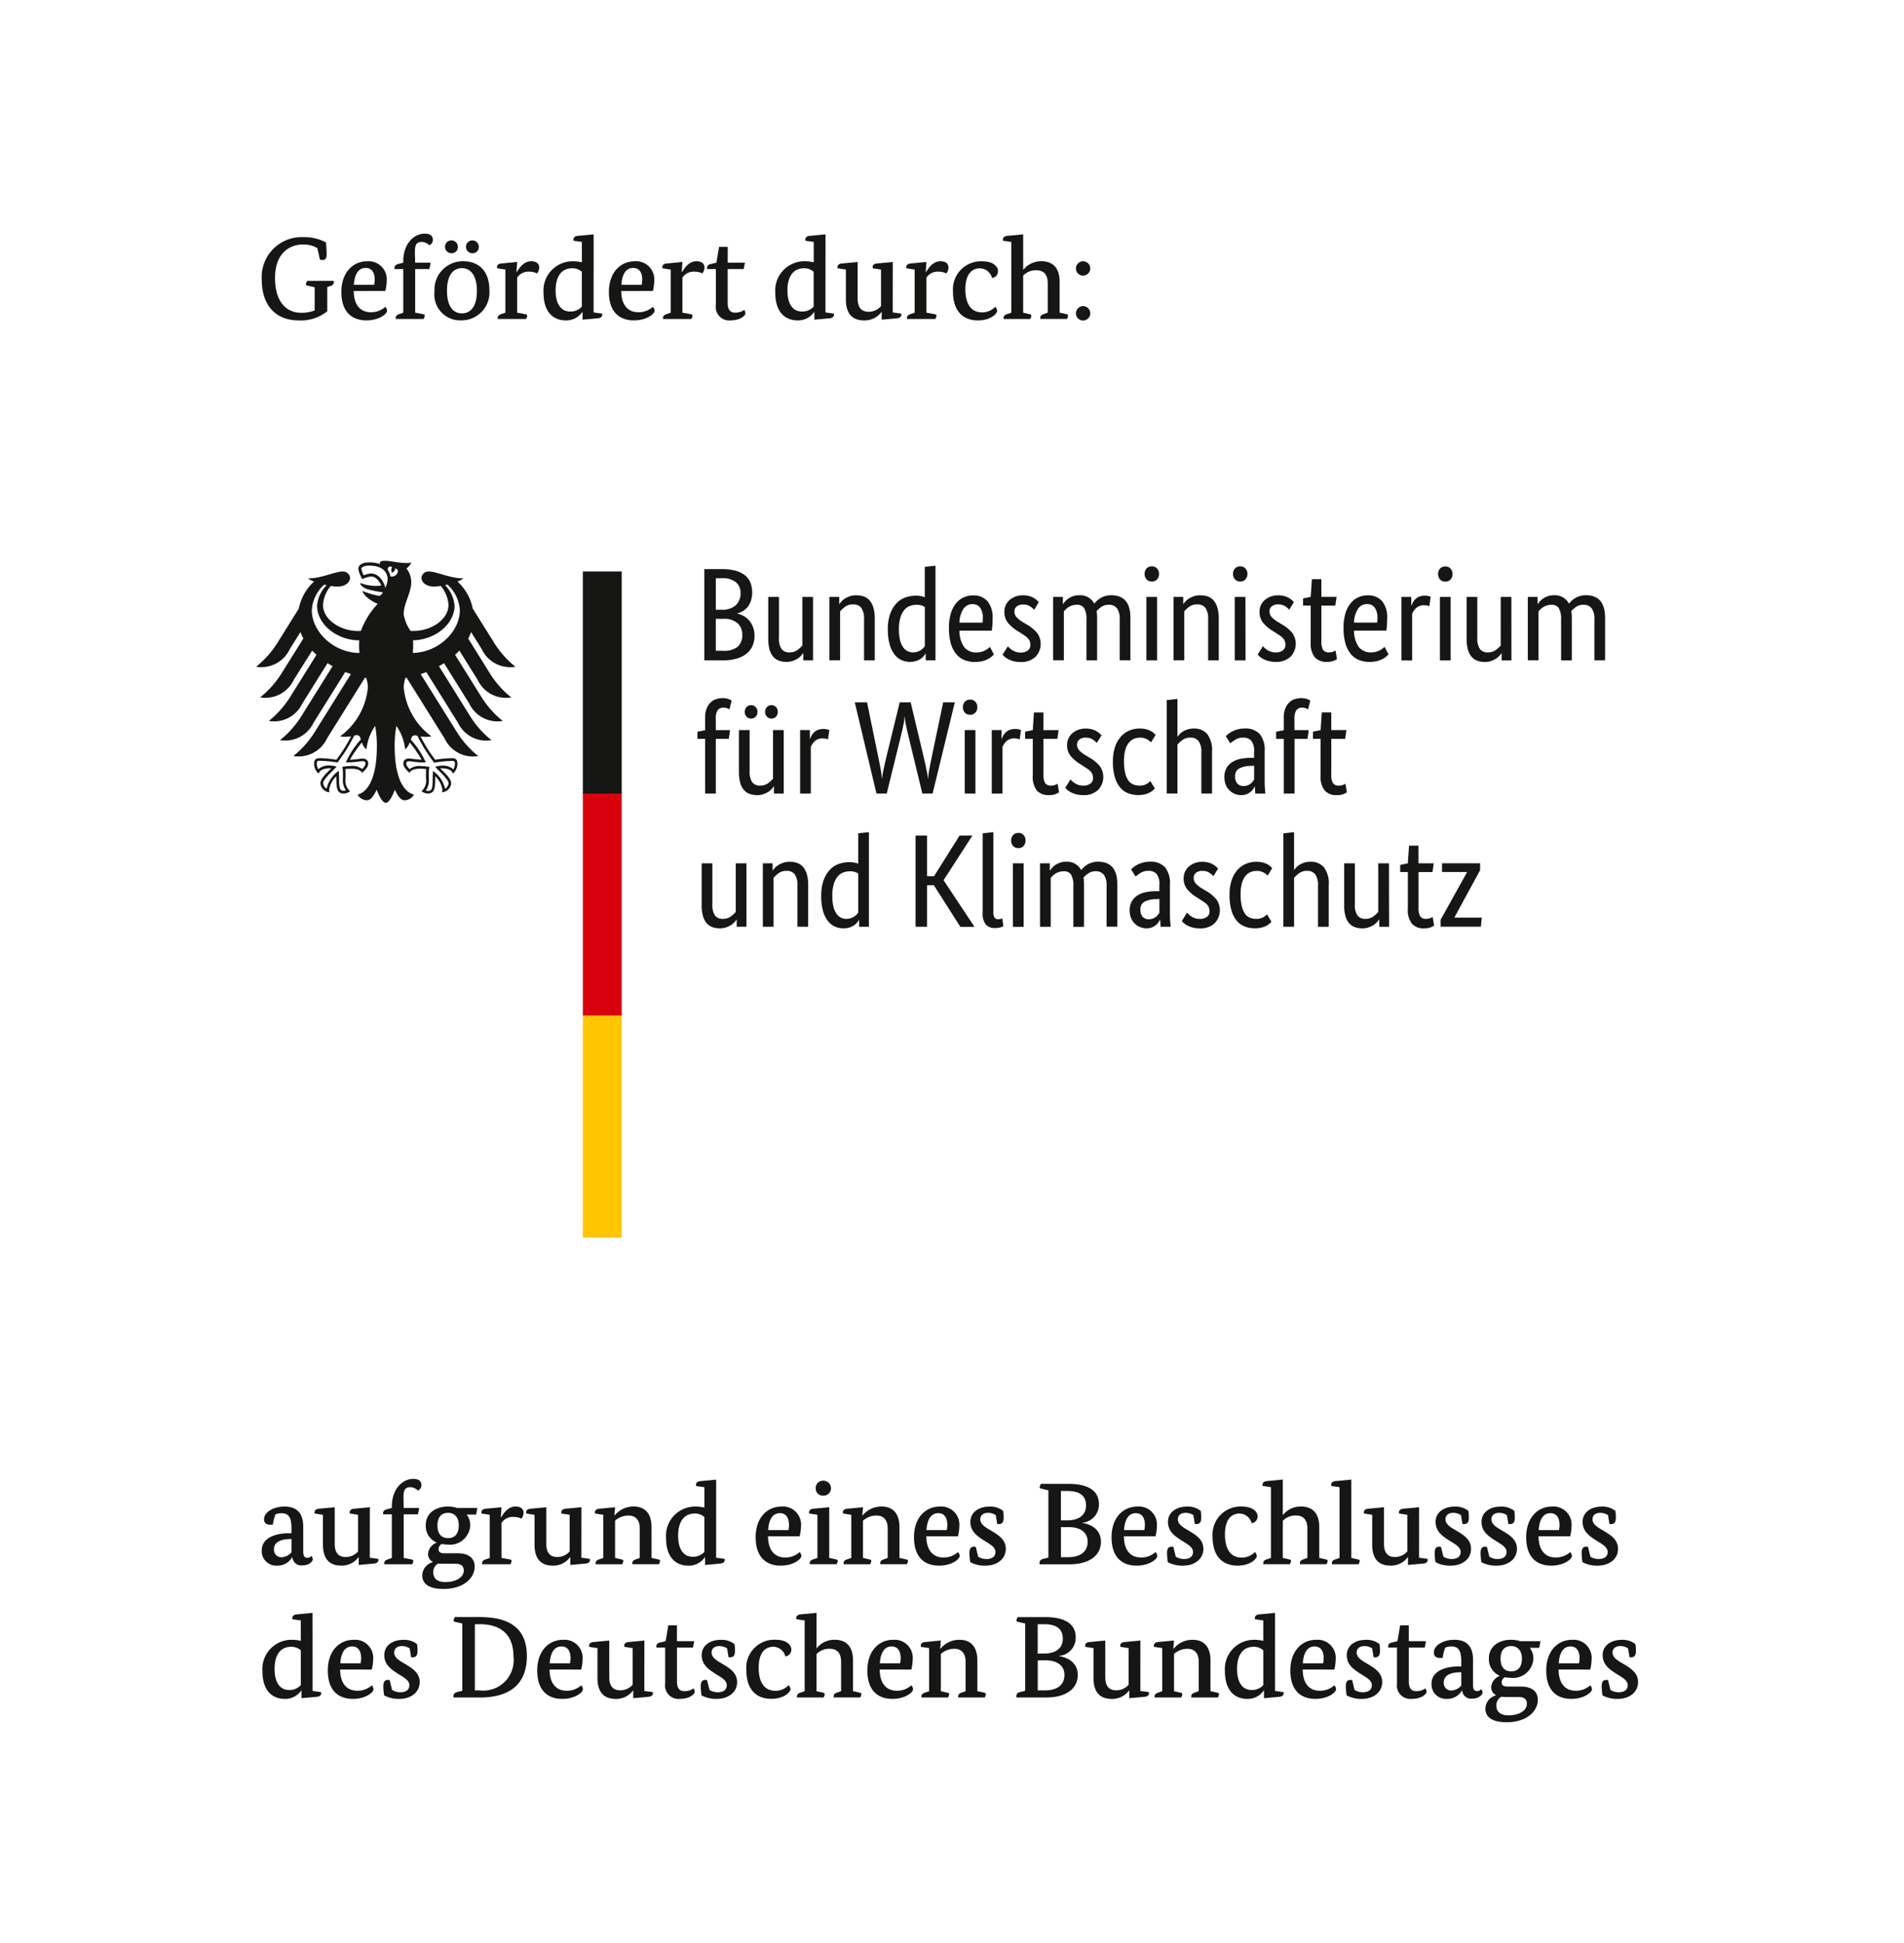
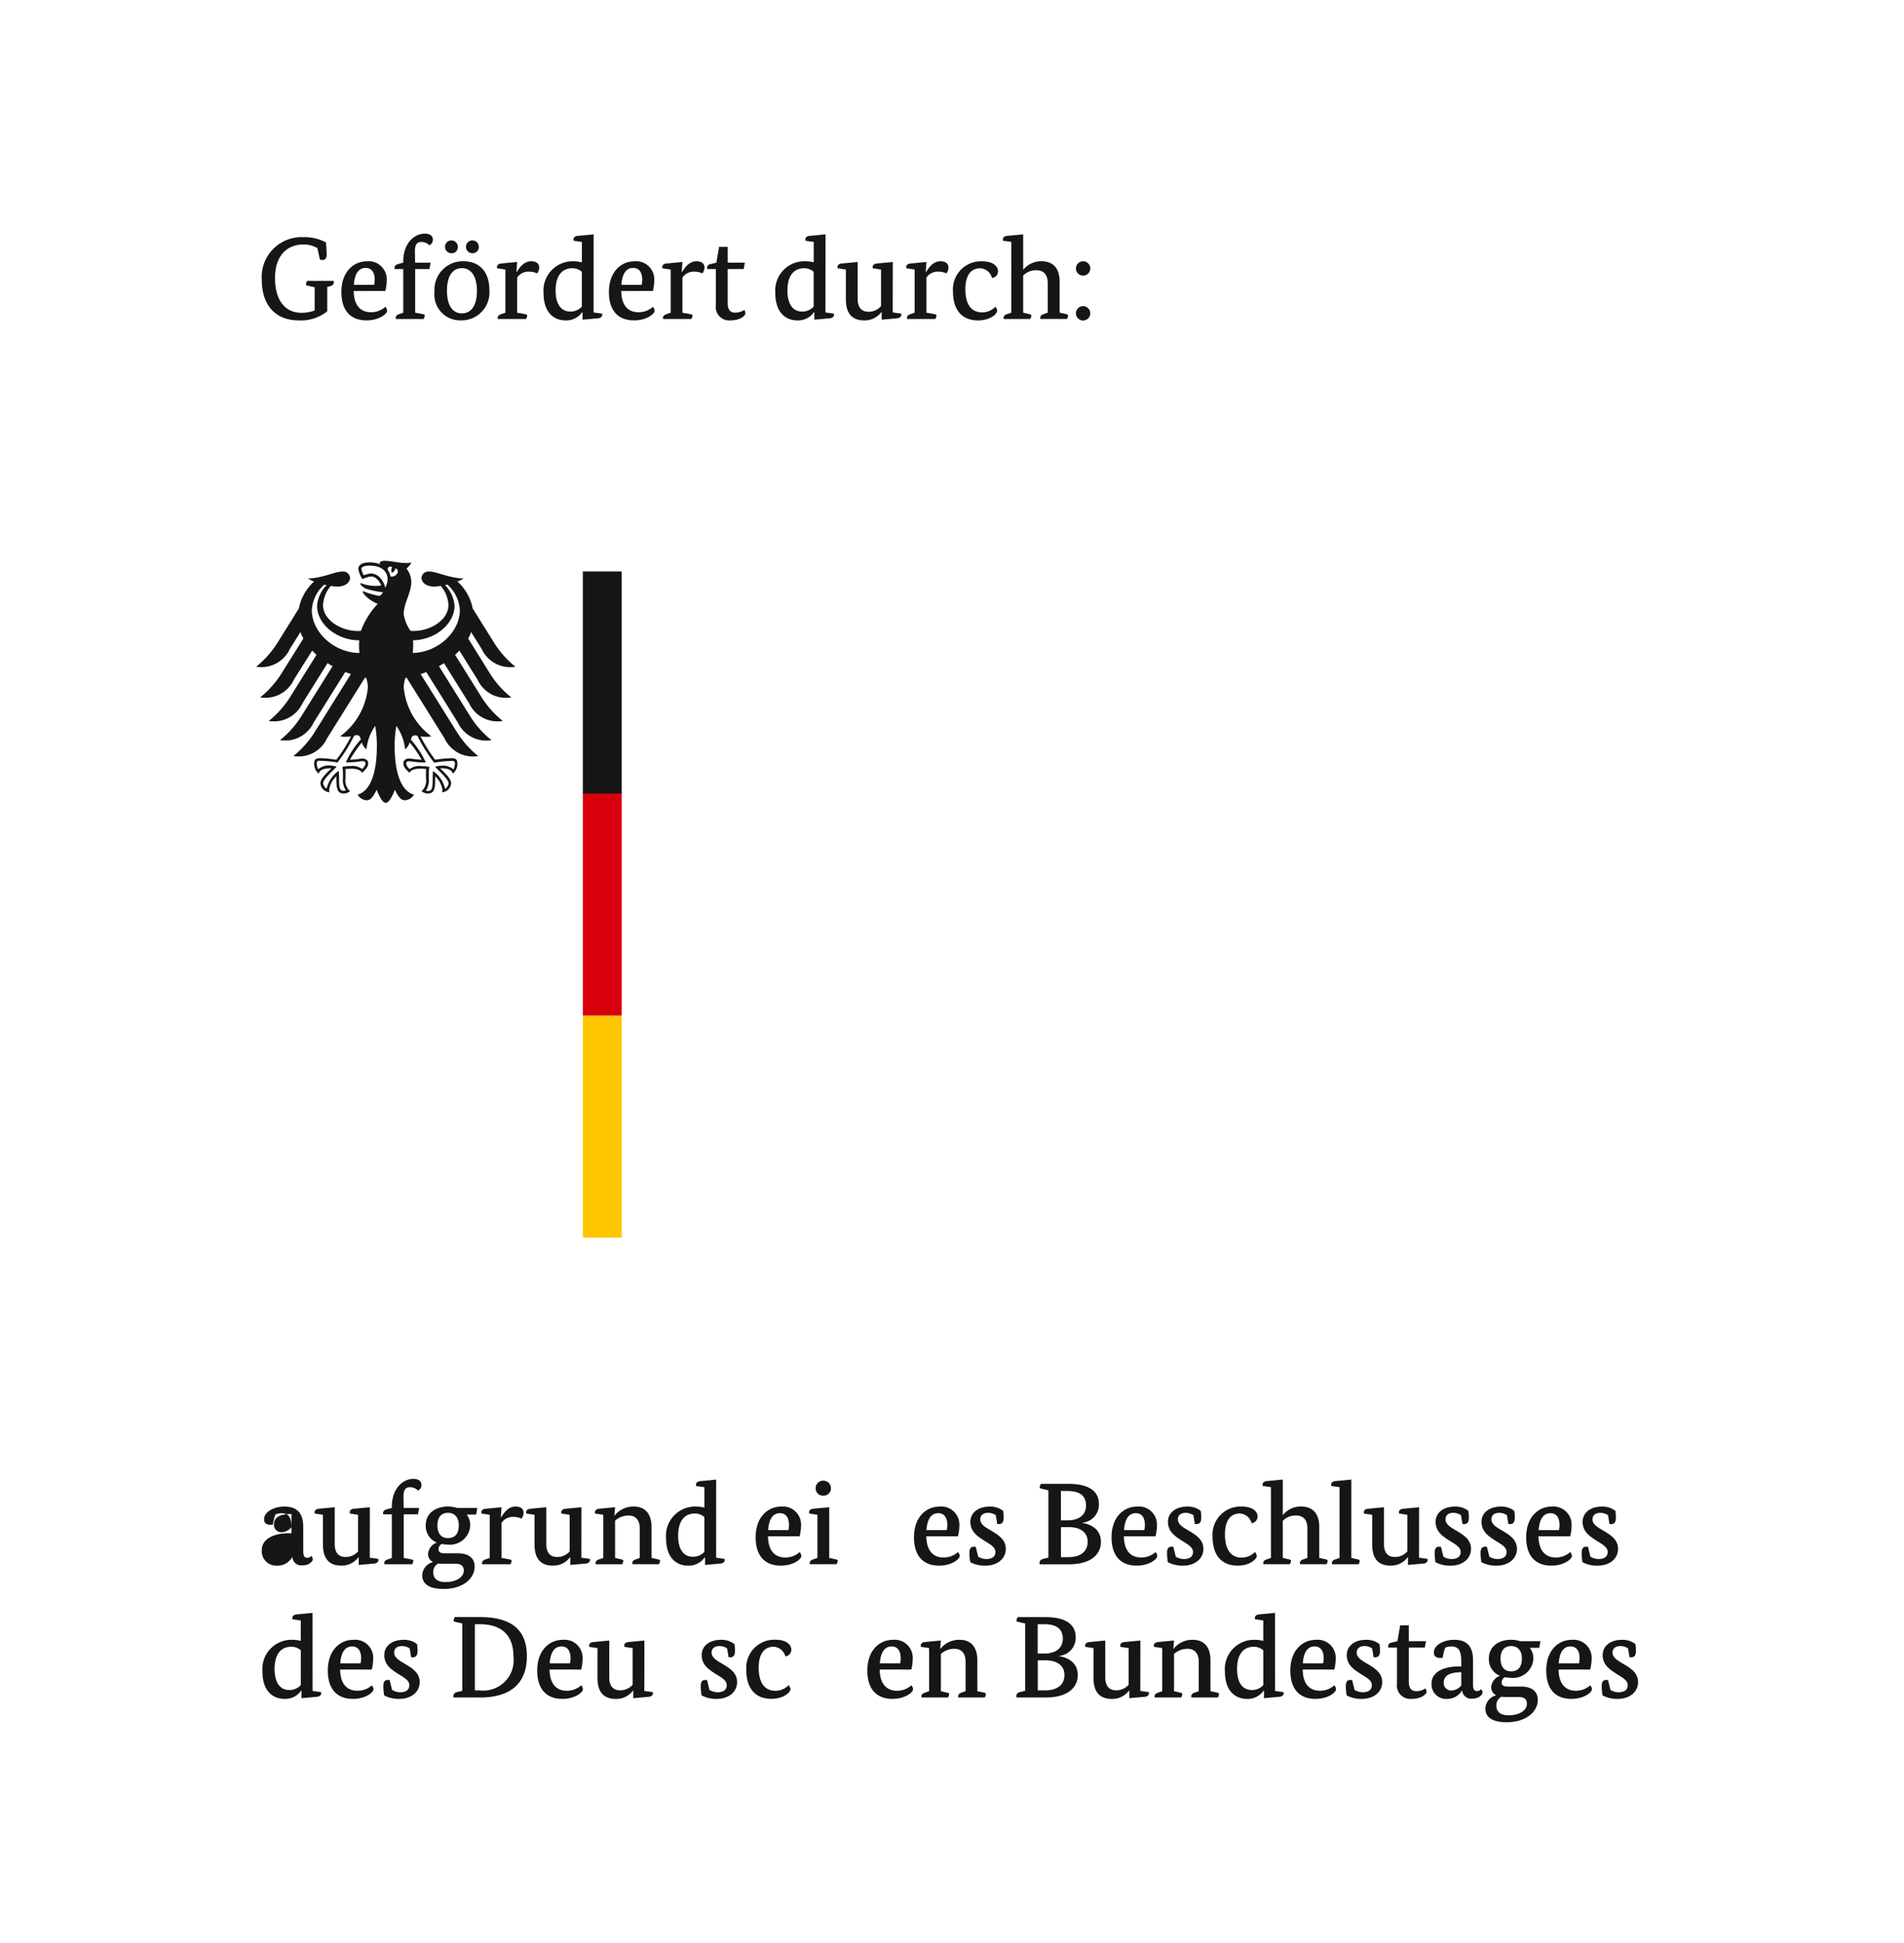
<svg xmlns="http://www.w3.org/2000/svg" id="Gruppe_146" data-name="Gruppe 146" width="181" height="184.694" viewBox="0 0 181 184.694">
  <defs>
    <style>
      .cls-1 {
        fill: none;
      }

      .cls-2 {
        fill: #fff;
      }

      .cls-3 {
        clip-path: url(#clip-path);
      }

      .cls-4 {
        fill: #161615;
      }

      .cls-5 {
        fill: #ffc600;
      }

      .cls-6 {
        fill: #d9000d;
      }
    </style>
    <clipPath id="clip-path">
      <rect id="Rechteck_89" data-name="Rechteck 89" class="cls-1" width="181" height="184.694" />
    </clipPath>
  </defs>
  <rect id="Rechteck_88" data-name="Rechteck 88" class="cls-2" width="181" height="184.694" />
  <g id="Gruppe_141" data-name="Gruppe 141">
    <g id="Gruppe_140" data-name="Gruppe 140" class="cls-3">
      <path id="Pfad_501" data-name="Pfad 501" class="cls-4" d="M28.862,22.4a2.636,2.636,0,0,0-1.352-.344c-1.352,0-2.671.887-2.671,3.181,0,2.215,1.031,3.313,2.494,3.313a3.577,3.577,0,0,0,1.275-.222V26.123l-.677-.155c-.111-.022-.155-.055-.155-.121a.981.981,0,0,1,.122-.332h2.524a.842.842,0,0,1,.012.121c0,.177-.1.31-.376.388l-.255.066v2.316a3.98,3.98,0,0,1-2.748.864c-1.95,0-3.479-1.207-3.479-3.9a3.794,3.794,0,0,1,3.978-4.01,4.346,4.346,0,0,1,2.127.5c.034.331.068,1.02.068,1.108,0,.343-.1.565-.388.565a.952.952,0,0,1-.255-.044Z" transform="translate(1.306 1.183)" />
      <path id="Pfad_502" data-name="Pfad 502" class="cls-4" d="M31.923,26.357c.012,1.374.666,2.017,1.618,2.017a2,2,0,0,0,1.386-.51.555.555,0,0,1,.166.377c0,.278-.73.909-1.961.909-1.363,0-2.382-.776-2.382-2.7s1.163-2.914,2.426-2.914A1.722,1.722,0,0,1,35.059,25.4a3.976,3.976,0,0,1-.133.953Zm1.94-.587a2.42,2.42,0,0,0,.056-.477c0-.609-.223-1.129-.865-1.129s-1.042.52-1.119,1.606Z" transform="translate(1.703 1.304)" />
      <path id="Pfad_503" data-name="Pfad 503" class="cls-4" d="M38.85,24.412H37.5v4.143l.754.145c.11.021.155.055.155.144a.636.636,0,0,1-.111.31H35.659a.823.823,0,0,1-.012-.1c0-.2.133-.288.343-.366l.377-.133V24.412h-.82a.823.823,0,0,1-.012-.1c0-.211.133-.322.344-.378l.488-.133v-.11c0-1.785,1.086-2.648,2.039-2.648.554,0,.775.244.775.587a.569.569,0,0,1-.331.52,1.078,1.078,0,0,0-.731-.321c-.477,0-.644.266-.644.919,0,.344.023,1.052.023,1.052h1.473Z" transform="translate(1.968 1.166)" />
      <path id="Pfad_504" data-name="Pfad 504" class="cls-4" d="M44.356,26.395a2.655,2.655,0,0,1-2.692,2.859,2.455,2.455,0,0,1-2.527-2.748,2.694,2.694,0,0,1,2.737-2.87c1.386,0,2.482.832,2.482,2.759m-3.6-3.523a.61.61,0,1,1,.6-.6.576.576,0,0,1-.6.6m-.433,3.567c0,1.485.6,2.15,1.418,2.15s1.429-.643,1.429-2.128-.609-2.171-1.429-2.171-1.418.653-1.418,2.149m2.437-3.567a.61.61,0,1,1,.588-.6.579.579,0,0,1-.588.6" transform="translate(2.168 1.199)" />
      <path id="Pfad_505" data-name="Pfad 505" class="cls-4" d="M46.616,24.552h.033c.233-.376.644-1.02,1.363-1.02.521,0,.765.245.765.588a.946.946,0,0,1-.2.565,1.711,1.711,0,0,0-.743-.166,1.282,1.282,0,0,0-1.152.565v3.335l.8.145c.112.021.156.055.156.144a.766.766,0,0,1-.111.31H44.843a.823.823,0,0,1-.012-.1c0-.2.133-.289.344-.366l.388-.133v-4.1l-.786-.122a.793.793,0,0,1-.012-.11c0-.189.144-.322.409-.344l1.506-.144Z" transform="translate(2.48 1.304)" />
      <path id="Pfad_506" data-name="Pfad 506" class="cls-4" d="M53.719,28.531l.808.111a.4.4,0,0,1,.012.089c0,.2-.145.332-.411.355l-1.463.132V28.5h-.033a1.827,1.827,0,0,1-1.574.786c-1.085,0-2.1-.7-2.1-2.625a2.777,2.777,0,0,1,2.859-2.992,3.424,3.424,0,0,1,.786.1V21.827l-.786-.111a1.088,1.088,0,0,1-.012-.121c0-.189.144-.322.409-.343l1.507-.145ZM52.6,24.664a1.328,1.328,0,0,0-.931-.332c-.9,0-1.562.643-1.562,2.106,0,1.429.621,2.005,1.363,2.005a1.438,1.438,0,0,0,1.13-.465Z" transform="translate(2.712 1.169)" />
      <path id="Pfad_507" data-name="Pfad 507" class="cls-4" d="M56.021,26.357c.011,1.374.664,2.017,1.617,2.017a2,2,0,0,0,1.386-.51.555.555,0,0,1,.166.377c0,.278-.731.909-1.961.909-1.363,0-2.382-.776-2.382-2.7s1.163-2.914,2.426-2.914A1.722,1.722,0,0,1,59.156,25.4a3.977,3.977,0,0,1-.133.953Zm1.939-.587a2.355,2.355,0,0,0,.055-.477c0-.609-.221-1.129-.864-1.129s-1.041.52-1.119,1.606Z" transform="translate(3.038 1.304)" />
      <path id="Pfad_508" data-name="Pfad 508" class="cls-4" d="M61.505,24.552h.033c.233-.376.644-1.02,1.363-1.02.521,0,.765.245.765.588a.946.946,0,0,1-.2.565,1.711,1.711,0,0,0-.743-.166,1.282,1.282,0,0,0-1.152.565v3.335l.8.145c.112.021.156.055.156.144a.766.766,0,0,1-.111.31H59.732a.9.9,0,0,1-.011-.1c0-.2.133-.289.343-.366l.388-.133v-4.1l-.786-.122a.794.794,0,0,1-.012-.11c0-.189.144-.322.409-.344l1.506-.144Z" transform="translate(3.304 1.304)" />
      <path id="Pfad_509" data-name="Pfad 509" class="cls-4" d="M67.165,24.346H65.648V27.58c0,.5.154.909.708.909a1.531,1.531,0,0,0,.875-.266.811.811,0,0,1,.1.366c0,.111-.387.631-1.4.631a1.272,1.272,0,0,1-1.407-1.441V24.346H63.7a.824.824,0,0,1-.012-.1.374.374,0,0,1,.343-.378l.544-.133.254-1.5h.821v1.5h1.639Z" transform="translate(3.528 1.232)" />
      <path id="Pfad_510" data-name="Pfad 510" class="cls-4" d="M74.6,28.531l.807.111a.4.4,0,0,1,.012.089c0,.2-.145.332-.411.355l-1.463.132V28.5h-.033a1.825,1.825,0,0,1-1.573.786c-1.086,0-2.106-.7-2.106-2.625A2.776,2.776,0,0,1,72.7,23.666a3.426,3.426,0,0,1,.787.1V21.827l-.787-.111a1.2,1.2,0,0,1-.011-.121c0-.189.145-.322.411-.343l1.507-.145Zm-1.12-3.867a1.33,1.33,0,0,0-.931-.332c-.9,0-1.562.643-1.562,2.106,0,1.429.621,2.005,1.363,2.005a1.438,1.438,0,0,0,1.13-.465Z" transform="translate(3.869 1.169)" />
      <path id="Pfad_511" data-name="Pfad 511" class="cls-4" d="M80.687,28.393l.808.111a.44.44,0,0,1,.011.089c0,.2-.144.332-.409.355l-1.463.133v-.731h-.022a1.976,1.976,0,0,1-1.639.8c-1.185,0-1.739-.7-1.739-2.005V24.316l-.786-.122a.817.817,0,0,1-.012-.11c0-.189.145-.322.411-.344l1.506-.144v3.489c0,1.008.532,1.241,1.02,1.241a1.529,1.529,0,0,0,1.2-.532V24.316l-.786-.122a.9.9,0,0,1-.011-.11c0-.189.145-.322.411-.344l1.506-.144Z" transform="translate(4.179 1.307)" />
      <path id="Pfad_512" data-name="Pfad 512" class="cls-4" d="M83.48,24.552h.033c.233-.376.644-1.02,1.364-1.02.52,0,.764.245.764.588a.946.946,0,0,1-.2.565,1.709,1.709,0,0,0-.742-.166,1.276,1.276,0,0,0-1.151.565v3.335l.8.145c.111.021.155.055.155.144a.749.749,0,0,1-.112.31H81.707a.9.9,0,0,1-.011-.1c0-.2.133-.289.344-.366l.387-.133v-4.1l-.787-.122a.871.871,0,0,1-.011-.11c0-.189.145-.322.411-.344l1.507-.144Z" transform="translate(4.522 1.304)" />
      <path id="Pfad_513" data-name="Pfad 513" class="cls-4" d="M88.4,24.2c-.742,0-1.385.532-1.385,1.983,0,1.4.542,2.206,1.584,2.206a1.725,1.725,0,0,0,1.263-.532.655.655,0,0,1,.177.376c0,.278-.609.92-1.828.92-1.441,0-2.371-.909-2.371-2.737a2.665,2.665,0,0,1,2.748-2.881c1.219,0,1.528.6,1.528.92a.637.637,0,0,1-.565.665A1.218,1.218,0,0,0,88.4,24.2" transform="translate(4.755 1.304)" />
      <path id="Pfad_514" data-name="Pfad 514" class="cls-4" d="M92.262,24.464h.021a2.159,2.159,0,0,1,1.708-.8c1.108,0,1.738.654,1.738,1.95v2.936l.644.145c.111.021.154.055.154.144a.784.784,0,0,1-.11.31H93.9a.825.825,0,0,1-.012-.1c0-.2.133-.3.343-.366l.366-.133v-2.8c0-.941-.51-1.23-1.075-1.23a1.662,1.662,0,0,0-1.262.51v3.523l.621.145c.11.021.154.055.154.144a.637.637,0,0,1-.11.31H90.411a.9.9,0,0,1-.011-.1c0-.2.133-.3.344-.366l.387-.133V21.828l-.786-.112a1.088,1.088,0,0,1-.012-.121c0-.189.145-.321.411-.343l1.518-.145Z" transform="translate(5.004 1.169)" />
      <path id="Pfad_515" data-name="Pfad 515" class="cls-4" d="M97.594,24.895a.681.681,0,1,1,0-1.363.681.681,0,1,1,0,1.363m0,4.266a.681.681,0,1,1,0-1.363.681.681,0,1,1,0,1.363" transform="translate(5.368 1.304)" />
-       <path id="Pfad_516" data-name="Pfad 516" class="cls-4" d="M27.523,139.988c0,.442.165.575.355.575a.489.489,0,0,0,.419-.188.723.723,0,0,1,.134.332c0,.145-.288.576-1.009.576a.84.84,0,0,1-.931-.776h-.022a1.612,1.612,0,0,1-1.451.8,1.376,1.376,0,0,1-1.442-1.451c0-1.185,1.3-1.627,2.539-1.627H26.4v-.5c0-1.008-.265-1.407-.953-1.407a1.679,1.679,0,0,0-.565.11,4.136,4.136,0,0,0-.245.975s-.166.012-.253.012c-.377,0-.587-.177-.587-.52,0-.688.909-1.208,1.939-1.208,1.218,0,1.785.665,1.785,1.918Zm-1.375-1.208c-.9.044-1.407.366-1.407.953a.7.7,0,0,0,.72.776,1.278,1.278,0,0,0,.941-.477v-1.262Z" transform="translate(1.306 7.516)" />
+       <path id="Pfad_516" data-name="Pfad 516" class="cls-4" d="M27.523,139.988c0,.442.165.575.355.575a.489.489,0,0,0,.419-.188.723.723,0,0,1,.134.332c0,.145-.288.576-1.009.576a.84.84,0,0,1-.931-.776h-.022a1.612,1.612,0,0,1-1.451.8,1.376,1.376,0,0,1-1.442-1.451c0-1.185,1.3-1.627,2.539-1.627H26.4v-.5c0-1.008-.265-1.407-.953-1.407a1.679,1.679,0,0,0-.565.11,4.136,4.136,0,0,0-.245.975s-.166.012-.253.012c-.377,0-.587-.177-.587-.52,0-.688.909-1.208,1.939-1.208,1.218,0,1.785.665,1.785,1.918m-1.375-1.208c-.9.044-1.407.366-1.407.953a.7.7,0,0,0,.72.776,1.278,1.278,0,0,0,.941-.477v-1.262Z" transform="translate(1.306 7.516)" />
      <path id="Pfad_517" data-name="Pfad 517" class="cls-4" d="M33.585,140.549l.809.111a.439.439,0,0,1,.011.089c0,.2-.144.332-.409.355l-1.463.133V140.5H32.51a1.975,1.975,0,0,1-1.639.8c-1.186,0-1.74-.7-1.74-2.005v-2.825l-.786-.122a.793.793,0,0,1-.012-.11c0-.189.145-.322.411-.344l1.507-.144v3.49c0,1.008.532,1.241,1.02,1.241a1.531,1.531,0,0,0,1.2-.532v-3.48l-.786-.122a.869.869,0,0,1-.011-.11c0-.189.142-.322.408-.344l1.507-.144Z" transform="translate(1.569 7.52)" />
      <path id="Pfad_518" data-name="Pfad 518" class="cls-4" d="M37.821,136.569H36.469v4.145l.754.144c.11.022.155.055.155.144a.628.628,0,0,1-.111.31H34.629a.87.87,0,0,1-.011-.1c0-.2.133-.288.343-.365l.377-.133v-4.145h-.82a.794.794,0,0,1-.012-.1c0-.211.133-.321.344-.377l.488-.133v-.111c0-1.784,1.086-2.648,2.039-2.648.553,0,.775.244.775.587a.568.568,0,0,1-.331.52,1.083,1.083,0,0,0-.731-.32c-.477,0-.644.266-.644.919,0,.343.023,1.052.023,1.052h1.473Z" transform="translate(1.911 7.378)" />
      <path id="Pfad_519" data-name="Pfad 519" class="cls-4" d="M43.154,136.453h-.9a1.631,1.631,0,0,1,.343,1.008,1.932,1.932,0,0,1-2.183,1.84,2.632,2.632,0,0,1-.521-.055.561.561,0,0,0-.31.5c0,.266.177.388.554.388h1.285c1.018,0,1.595.464,1.595,1.262,0,1.108-1.085,2.128-2.957,2.128-1.363,0-2.027-.477-2.027-1.285a1.331,1.331,0,0,1,1.008-1.263v-.022a.833.833,0,0,1-.455-.775,1.249,1.249,0,0,1,.8-1.052V139.1a1.7,1.7,0,0,1-1.02-1.64c0-1.163.975-1.772,2.106-1.772a2.82,2.82,0,0,1,.864.133h1.939Zm-3.19,4.675c-.155,0-.288-.011-.411-.022a.913.913,0,0,0-.476.82c0,.576.355.941,1.164.941,1.074,0,1.739-.5,1.739-1.085,0-.455-.254-.654-.82-.654Zm-.488-3.656c0,.875.443,1.218,1,1.218.6,0,1.03-.343,1.03-1.218,0-.786-.432-1.185-1.008-1.185s-1.02.331-1.02,1.185" transform="translate(2.107 7.516)" />
      <path id="Pfad_520" data-name="Pfad 520" class="cls-4" d="M45.209,136.708h.033c.233-.376.644-1.02,1.363-1.02.521,0,.765.245.765.588a.949.949,0,0,1-.2.565,1.711,1.711,0,0,0-.743-.166,1.28,1.28,0,0,0-1.152.565v3.335l.8.145c.112.021.156.055.156.144a.754.754,0,0,1-.111.309H43.436a.873.873,0,0,1-.011-.1c0-.2.133-.289.343-.366l.388-.133v-4.1l-.786-.121a.794.794,0,0,1-.012-.11c0-.189.144-.322.409-.345l1.506-.142Z" transform="translate(2.402 7.516)" />
      <path id="Pfad_521" data-name="Pfad 521" class="cls-4" d="M52.644,140.549l.808.111a.439.439,0,0,1,.011.089c0,.2-.144.332-.41.355l-1.463.133V140.5h-.022a1.971,1.971,0,0,1-1.639.8c-1.185,0-1.74-.7-1.74-2.005v-2.825l-.786-.122a.792.792,0,0,1-.012-.11c0-.189.145-.322.411-.344l1.507-.144v3.49c0,1.008.532,1.241,1.02,1.241a1.532,1.532,0,0,0,1.2-.532v-3.48l-.787-.122a.964.964,0,0,1-.009-.11c0-.189.144-.322.409-.344l1.507-.144Z" transform="translate(2.625 7.52)" />
      <path id="Pfad_522" data-name="Pfad 522" class="cls-4" d="M58.971,140.574l.653.145c.112.021.156.054.156.142a.754.754,0,0,1-.111.31H57.153a.872.872,0,0,1-.011-.1c0-.2.134-.3.344-.366l.364-.133v-2.8c0-.942-.532-1.23-1.073-1.23a1.95,1.95,0,0,0-1.274.488v3.545l.63.145c.112.021.156.054.156.142a.738.738,0,0,1-.112.31H53.664a.8.8,0,0,1-.012-.1c0-.2.133-.289.344-.366l.387-.133v-4.1l-.787-.121a.873.873,0,0,1-.011-.111c0-.188.145-.321.411-.344l1.507-.142-.068.775h.034a2.282,2.282,0,0,1,1.816-.842c1.087,0,1.684.7,1.684,1.95Z" transform="translate(2.968 7.516)" />
      <path id="Pfad_523" data-name="Pfad 523" class="cls-4" d="M64.755,140.687l.808.111a.415.415,0,0,1,.012.089c0,.2-.145.332-.411.355l-1.463.133v-.72h-.033a1.829,1.829,0,0,1-1.574.786c-1.085,0-2.1-.7-2.1-2.625a2.776,2.776,0,0,1,2.859-2.992,3.423,3.423,0,0,1,.786.1v-1.939l-.786-.111a1.088,1.088,0,0,1-.012-.121c0-.189.144-.322.409-.343l1.507-.145Zm-1.119-3.866a1.323,1.323,0,0,0-.931-.332c-.9,0-1.562.643-1.562,2.105,0,1.428.621,2,1.363,2a1.438,1.438,0,0,0,1.13-.464Z" transform="translate(3.323 7.382)" />
      <path id="Pfad_524" data-name="Pfad 524" class="cls-4" d="M69.24,138.514c.011,1.373.664,2.017,1.617,2.017a1.994,1.994,0,0,0,1.386-.511.557.557,0,0,1,.166.378c0,.278-.731.908-1.961.908-1.363,0-2.382-.775-2.382-2.7s1.163-2.914,2.426-2.914a1.722,1.722,0,0,1,1.884,1.872,3.976,3.976,0,0,1-.133.953Zm1.939-.587a2.354,2.354,0,0,0,.055-.477c0-.609-.221-1.13-.864-1.13s-1.041.521-1.119,1.607Z" transform="translate(3.77 7.516)" />
      <path id="Pfad_525" data-name="Pfad 525" class="cls-4" d="M74.791,140.7l.653.144c.111.022.155.055.155.144a.759.759,0,0,1-.111.31H72.951a.823.823,0,0,1-.012-.1c0-.2.133-.288.344-.366l.388-.132v-4.1l-.787-.121a.9.9,0,0,1-.011-.111c0-.189.145-.322.41-.344l1.507-.144Zm-.566-5.918a.684.684,0,0,1-.721-.709.691.691,0,0,1,.721-.709.706.706,0,0,1,.731.709.7.7,0,0,1-.731.709" transform="translate(4.037 7.388)" />
-       <path id="Pfad_526" data-name="Pfad 526" class="cls-4" d="M81.3,140.574l.653.145c.112.021.156.054.156.142a.754.754,0,0,1-.111.31H79.485a.871.871,0,0,1-.011-.1c0-.2.134-.3.344-.366l.364-.133v-2.8c0-.942-.531-1.23-1.073-1.23a1.95,1.95,0,0,0-1.274.488v3.545l.63.145c.112.021.156.054.156.142a.737.737,0,0,1-.112.31H76a.8.8,0,0,1-.012-.1c0-.2.133-.289.344-.366l.387-.133v-4.1l-.787-.121a.872.872,0,0,1-.011-.111c0-.188.145-.321.411-.344l1.507-.142-.068.775H77.8a2.282,2.282,0,0,1,1.816-.842c1.087,0,1.684.7,1.684,1.95Z" transform="translate(4.205 7.516)" />
      <path id="Pfad_527" data-name="Pfad 527" class="cls-4" d="M83.5,138.514c.012,1.373.666,2.017,1.618,2.017a1.994,1.994,0,0,0,1.386-.511.557.557,0,0,1,.166.378c0,.278-.73.908-1.961.908-1.363,0-2.382-.775-2.382-2.7s1.163-2.914,2.426-2.914a1.722,1.722,0,0,1,1.884,1.872,3.976,3.976,0,0,1-.133.953Zm1.94-.587a2.341,2.341,0,0,0,.056-.477c0-.609-.223-1.13-.865-1.13s-1.042.521-1.119,1.607Z" transform="translate(4.56 7.516)" />
      <path id="Pfad_528" data-name="Pfad 528" class="cls-4" d="M89.825,136.509a1.322,1.322,0,0,0-.731-.222c-.365,0-.742.154-.742.621,0,.488.52.775,1.052,1.085.664.4,1.373.831,1.373,1.717,0,.91-.754,1.6-1.971,1.6a2.978,2.978,0,0,1-1.407-.332,5.294,5.294,0,0,1-.078-.853c0-.443.121-.621.455-.621a1.434,1.434,0,0,1,.144.012l.232.941a1.519,1.519,0,0,0,.755.222c.542,0,.887-.211.887-.675s-.532-.742-1.031-1.052c-.675-.434-1.352-.865-1.352-1.817,0-.864.754-1.441,1.817-1.441a1.95,1.95,0,0,1,1.3.41,4.605,4.605,0,0,1,.044.609c0,.388-.077.644-.476.644a1.1,1.1,0,0,1-.133-.012Z" transform="translate(4.837 7.516)" />
      <path id="Pfad_529" data-name="Pfad 529" class="cls-4" d="M97.688,137.332v.021c1.074.177,1.784.786,1.784,1.8,0,1.241-1.02,2.138-3.013,2.138H93.644a.845.845,0,0,1-.012-.122c0-.177.089-.331.377-.4l.466-.11v-6.4L93.8,134.1c-.111-.022-.155-.056-.155-.122a1,1,0,0,1,.122-.332h2.6c1.971,0,2.913.7,2.913,1.928a1.72,1.72,0,0,1-1.595,1.763m-1.418-3.014h-.6v2.793h.587c1.264,0,1.8-.621,1.8-1.408,0-.909-.565-1.385-1.784-1.385m.133,3.434h-.731v2.859h.666c1.295,0,1.871-.61,1.871-1.474,0-.82-.609-1.385-1.806-1.385" transform="translate(5.187 7.403)" />
      <path id="Pfad_530" data-name="Pfad 530" class="cls-4" d="M101.295,138.514c.012,1.373.666,2.017,1.618,2.017a1.994,1.994,0,0,0,1.386-.511.557.557,0,0,1,.166.378c0,.278-.73.908-1.961.908-1.363,0-2.382-.775-2.382-2.7s1.163-2.914,2.426-2.914a1.722,1.722,0,0,1,1.884,1.872,3.976,3.976,0,0,1-.133.953Zm1.94-.587a2.42,2.42,0,0,0,.056-.477c0-.609-.223-1.13-.865-1.13s-1.042.521-1.119,1.607Z" transform="translate(5.546 7.516)" />
      <path id="Pfad_531" data-name="Pfad 531" class="cls-4" d="M107.623,136.509a1.325,1.325,0,0,0-.731-.222c-.366,0-.742.154-.742.621,0,.488.52.775,1.052,1.085.664.4,1.373.831,1.373,1.717,0,.91-.754,1.6-1.971,1.6a2.986,2.986,0,0,1-1.408-.332,5.544,5.544,0,0,1-.077-.853c0-.443.122-.621.455-.621a1.434,1.434,0,0,1,.144.012l.233.941a1.51,1.51,0,0,0,.752.222c.544,0,.887-.211.887-.675s-.532-.742-1.03-1.052c-.675-.434-1.352-.865-1.352-1.817,0-.864.754-1.441,1.817-1.441a1.952,1.952,0,0,1,1.3.41,4.429,4.429,0,0,1,.044.609c0,.388-.077.644-.476.644a1.1,1.1,0,0,1-.133-.012Z" transform="translate(5.823 7.516)" />
      <path id="Pfad_532" data-name="Pfad 532" class="cls-4" d="M111.783,136.353c-.742,0-1.385.532-1.385,1.983,0,1.4.542,2.206,1.584,2.206a1.725,1.725,0,0,0,1.263-.532.652.652,0,0,1,.177.376c0,.278-.609.919-1.828.919-1.441,0-2.371-.908-2.371-2.736a2.665,2.665,0,0,1,2.748-2.881c1.219,0,1.528.6,1.528.919a.636.636,0,0,1-.565.665,1.219,1.219,0,0,0-1.152-.919" transform="translate(6.05 7.516)" />
      <path id="Pfad_533" data-name="Pfad 533" class="cls-4" d="M115.647,136.62h.022a2.155,2.155,0,0,1,1.707-.8c1.108,0,1.738.653,1.738,1.95v2.936l.644.145c.111.021.154.054.154.142a.77.77,0,0,1-.11.31h-2.515a.8.8,0,0,1-.012-.1c0-.2.133-.3.343-.366l.366-.133v-2.8c0-.942-.51-1.23-1.075-1.23a1.665,1.665,0,0,0-1.262.509v3.524l.621.145c.11.021.154.054.154.142a.629.629,0,0,1-.11.31H113.8a.872.872,0,0,1-.011-.1c0-.2.133-.3.344-.366l.387-.133v-6.725l-.786-.112a1.087,1.087,0,0,1-.012-.121c0-.188.145-.321.411-.343l1.518-.145Z" transform="translate(6.299 7.382)" />
      <path id="Pfad_534" data-name="Pfad 534" class="cls-4" d="M121.82,140.709l.642.145c.112.021.156.054.156.142a.618.618,0,0,1-.111.31H119.98a.872.872,0,0,1-.011-.1c0-.2.133-.3.343-.366l.387-.133v-6.725l-.786-.112a1.193,1.193,0,0,1-.011-.121c0-.188.144-.322.41-.343l1.507-.145Z" transform="translate(6.642 7.382)" />
      <path id="Pfad_535" data-name="Pfad 535" class="cls-4" d="M128.095,140.549l.808.111a.439.439,0,0,1,.011.089c0,.2-.144.332-.41.355l-1.463.133V140.5h-.022a1.973,1.973,0,0,1-1.639.8c-1.185,0-1.74-.7-1.74-2.005v-2.825l-.786-.122a.794.794,0,0,1-.012-.11c0-.189.145-.322.411-.344l1.507-.144v3.49c0,1.008.532,1.241,1.02,1.241a1.532,1.532,0,0,0,1.2-.532v-3.48l-.787-.122a.962.962,0,0,1-.01-.11c0-.189.144-.322.409-.344l1.507-.144Z" transform="translate(6.805 7.52)" />
      <path id="Pfad_536" data-name="Pfad 536" class="cls-4" d="M131.73,136.509a1.325,1.325,0,0,0-.731-.222c-.366,0-.742.154-.742.621,0,.488.52.775,1.052,1.085.664.4,1.373.831,1.373,1.717,0,.91-.753,1.6-1.971,1.6a2.986,2.986,0,0,1-1.408-.332,5.54,5.54,0,0,1-.077-.853c0-.443.122-.621.455-.621a1.435,1.435,0,0,1,.144.012l.233.941a1.51,1.51,0,0,0,.752.222c.544,0,.887-.211.887-.675s-.532-.742-1.03-1.052c-.675-.434-1.352-.865-1.352-1.817,0-.864.754-1.441,1.817-1.441a1.952,1.952,0,0,1,1.3.41,4.429,4.429,0,0,1,.044.609c0,.388-.077.644-.476.644a1.1,1.1,0,0,1-.133-.012Z" transform="translate(7.158 7.516)" />
      <path id="Pfad_537" data-name="Pfad 537" class="cls-4" d="M135.867,136.509a1.325,1.325,0,0,0-.731-.222c-.366,0-.742.154-.742.621,0,.488.52.775,1.052,1.085.664.4,1.373.831,1.373,1.717,0,.91-.754,1.6-1.971,1.6a2.986,2.986,0,0,1-1.408-.332,5.542,5.542,0,0,1-.077-.853c0-.443.122-.621.455-.621a1.435,1.435,0,0,1,.144.012l.233.941a1.51,1.51,0,0,0,.752.222c.544,0,.887-.211.887-.675s-.532-.742-1.03-1.052c-.675-.434-1.352-.865-1.352-1.817,0-.864.754-1.441,1.817-1.441a1.952,1.952,0,0,1,1.3.41,4.433,4.433,0,0,1,.044.609c0,.388-.077.644-.476.644a1.1,1.1,0,0,1-.133-.012Z" transform="translate(7.387 7.516)" />
      <path id="Pfad_538" data-name="Pfad 538" class="cls-4" d="M138.643,138.514c.012,1.373.666,2.017,1.618,2.017a1.994,1.994,0,0,0,1.386-.511.557.557,0,0,1,.166.378c0,.278-.73.908-1.961.908-1.362,0-2.382-.775-2.382-2.7s1.163-2.914,2.426-2.914a1.722,1.722,0,0,1,1.884,1.872,3.975,3.975,0,0,1-.133.953Zm1.94-.587a2.346,2.346,0,0,0,.056-.477c0-.609-.223-1.13-.865-1.13s-1.042.521-1.119,1.607Z" transform="translate(7.615 7.516)" />
      <path id="Pfad_539" data-name="Pfad 539" class="cls-4" d="M144.971,136.509a1.325,1.325,0,0,0-.731-.222c-.366,0-.742.154-.742.621,0,.488.52.775,1.052,1.085.664.4,1.373.831,1.373,1.717,0,.91-.754,1.6-1.971,1.6a2.986,2.986,0,0,1-1.408-.332,5.544,5.544,0,0,1-.077-.853c0-.443.122-.621.455-.621a1.435,1.435,0,0,1,.144.012l.233.941a1.51,1.51,0,0,0,.753.222c.544,0,.887-.211.887-.675s-.532-.742-1.03-1.052c-.675-.434-1.352-.865-1.352-1.817,0-.864.754-1.441,1.817-1.441a1.952,1.952,0,0,1,1.3.41,4.435,4.435,0,0,1,.044.609c0,.388-.077.644-.476.644a1.1,1.1,0,0,1-.133-.012Z" transform="translate(7.892 7.516)" />
      <path id="Pfad_540" data-name="Pfad 540" class="cls-4" d="M28.405,152.688l.807.112a.389.389,0,0,1,.012.089c0,.2-.145.331-.411.354l-1.463.132v-.719h-.033a1.827,1.827,0,0,1-1.573.786c-1.086,0-2.106-.7-2.106-2.626a2.775,2.775,0,0,1,2.858-2.991,3.368,3.368,0,0,1,.787.1v-1.94l-.787-.11a1.194,1.194,0,0,1-.011-.122c0-.188.145-.321.411-.343l1.507-.144Zm-1.12-3.867a1.335,1.335,0,0,0-.931-.331c-.9,0-1.562.642-1.562,2.1,0,1.429.621,2.005,1.363,2.005a1.435,1.435,0,0,0,1.13-.465Z" transform="translate(1.31 8.047)" />
      <path id="Pfad_541" data-name="Pfad 541" class="cls-4" d="M30.7,150.515c.012,1.373.666,2.016,1.618,2.016a1.994,1.994,0,0,0,1.386-.51.557.557,0,0,1,.166.378c0,.277-.73.908-1.961.908-1.363,0-2.382-.776-2.382-2.7s1.163-2.914,2.426-2.914a1.721,1.721,0,0,1,1.884,1.872,3.984,3.984,0,0,1-.133.953Zm1.94-.588a2.408,2.408,0,0,0,.056-.476c0-.609-.223-1.129-.865-1.129s-1.042.52-1.119,1.605Z" transform="translate(1.636 8.181)" />
      <path id="Pfad_542" data-name="Pfad 542" class="cls-4" d="M37.032,148.509a1.322,1.322,0,0,0-.731-.222c-.365,0-.742.156-.742.621,0,.488.52.776,1.052,1.086.664.4,1.373.831,1.373,1.717,0,.909-.752,1.6-1.971,1.6a2.975,2.975,0,0,1-1.407-.334,5.279,5.279,0,0,1-.078-.852c0-.443.121-.621.455-.621a1.434,1.434,0,0,1,.144.012l.232.94a1.519,1.519,0,0,0,.755.222c.542,0,.887-.21.887-.675s-.532-.742-1.031-1.052c-.675-.433-1.352-.864-1.352-1.817,0-.863.754-1.44,1.817-1.44a1.957,1.957,0,0,1,1.3.408,4.621,4.621,0,0,1,.044.61c0,.388-.077.643-.476.643a1.1,1.1,0,0,1-.133-.012Z" transform="translate(1.913 8.181)" />
      <path id="Pfad_543" data-name="Pfad 543" class="cls-4" d="M43.354,153.287h-2.5a.846.846,0,0,1-.012-.122c0-.177.089-.332.378-.4l.465-.111v-6.4l-.675-.156c-.112-.021-.156-.055-.156-.121a.994.994,0,0,1,.122-.333h2.382c2.793,0,4.465,1.043,4.465,3.713,0,2.692-1.662,3.933-4.465,3.933m-.034-6.97h-.443v6.293h.443a2.891,2.891,0,0,0,3.225-3.224c0-2.072-1.186-3.069-3.225-3.069" transform="translate(2.262 8.068)" />
      <path id="Pfad_544" data-name="Pfad 544" class="cls-4" d="M49.563,150.515c.012,1.373.666,2.016,1.618,2.016a1.994,1.994,0,0,0,1.386-.51.557.557,0,0,1,.166.378c0,.277-.73.908-1.961.908-1.363,0-2.382-.776-2.382-2.7s1.163-2.914,2.426-2.914a1.721,1.721,0,0,1,1.884,1.872,3.984,3.984,0,0,1-.133.953Zm1.94-.588a2.33,2.33,0,0,0,.056-.476c0-.609-.223-1.129-.865-1.129s-1.042.52-1.119,1.605Z" transform="translate(2.68 8.181)" />
      <path id="Pfad_545" data-name="Pfad 545" class="cls-4" d="M58.314,152.55l.808.111a.426.426,0,0,1,.011.089c0,.2-.144.332-.41.355l-1.463.132v-.73h-.021a1.977,1.977,0,0,1-1.64.8c-1.185,0-1.74-.7-1.74-2.006v-2.824l-.786-.122a.818.818,0,0,1-.012-.111c0-.188.145-.322.411-.343l1.507-.145v3.491c0,1.008.532,1.241,1.02,1.241a1.532,1.532,0,0,0,1.2-.532v-3.48l-.787-.122a.993.993,0,0,1-.01-.111c0-.188.144-.322.409-.343l1.507-.145Z" transform="translate(2.939 8.185)" />
-       <path id="Pfad_546" data-name="Pfad 546" class="cls-4" d="M62.6,148.5H61.081v3.235c0,.5.155.91.709.91a1.536,1.536,0,0,0,.875-.266.81.81,0,0,1,.1.365c0,.111-.388.631-1.4.631a1.272,1.272,0,0,1-1.407-1.44V148.5h-.831a.821.821,0,0,1-.012-.1.373.373,0,0,1,.343-.376l.544-.133.254-1.5h.82v1.5h1.64Z" transform="translate(3.275 8.11)" />
      <path id="Pfad_547" data-name="Pfad 547" class="cls-4" d="M65.624,148.509a1.322,1.322,0,0,0-.731-.222c-.365,0-.742.156-.742.621,0,.488.52.776,1.052,1.086.665.4,1.373.831,1.373,1.717,0,.909-.753,1.6-1.971,1.6a2.975,2.975,0,0,1-1.407-.334,5.279,5.279,0,0,1-.078-.852c0-.443.121-.621.455-.621a1.435,1.435,0,0,1,.144.012l.232.94a1.519,1.519,0,0,0,.755.222c.542,0,.887-.21.887-.675s-.532-.742-1.031-1.052c-.675-.433-1.352-.864-1.352-1.817,0-.863.754-1.44,1.817-1.44a1.957,1.957,0,0,1,1.3.408,4.622,4.622,0,0,1,.044.61c0,.388-.077.643-.476.643a1.1,1.1,0,0,1-.133-.012Z" transform="translate(3.496 8.181)" />
      <path id="Pfad_548" data-name="Pfad 548" class="cls-4" d="M69.784,148.354c-.742,0-1.385.532-1.385,1.983,0,1.4.542,2.2,1.584,2.2a1.725,1.725,0,0,0,1.263-.532.66.66,0,0,1,.177.377c0,.278-.609.919-1.829.919-1.44,0-2.37-.908-2.37-2.736a2.665,2.665,0,0,1,2.748-2.881c1.218,0,1.529.6,1.529.919a.638.638,0,0,1-.566.665,1.219,1.219,0,0,0-1.152-.919" transform="translate(3.724 8.181)" />
-       <path id="Pfad_549" data-name="Pfad 549" class="cls-4" d="M73.647,148.621h.022a2.154,2.154,0,0,1,1.707-.8c1.108,0,1.738.653,1.738,1.95v2.936l.644.144c.111.022.154.055.154.144a.777.777,0,0,1-.11.31H75.287a.794.794,0,0,1-.012-.1c0-.2.133-.3.343-.366l.366-.132v-2.8c0-.942-.51-1.231-1.075-1.231a1.666,1.666,0,0,0-1.262.51v3.524l.621.144c.11.022.154.055.154.144a.633.633,0,0,1-.11.31H71.8a.869.869,0,0,1-.011-.1c0-.2.133-.3.344-.366l.387-.132v-6.726l-.786-.111a1.087,1.087,0,0,1-.012-.122c0-.187.145-.32.411-.343l1.518-.144Z" transform="translate(3.973 8.047)" />
      <path id="Pfad_550" data-name="Pfad 550" class="cls-4" d="M79.3,150.515c.011,1.373.664,2.016,1.617,2.016a1.994,1.994,0,0,0,1.386-.51.557.557,0,0,1,.166.378c0,.277-.731.908-1.961.908-1.363,0-2.382-.776-2.382-2.7s1.163-2.914,2.426-2.914a1.721,1.721,0,0,1,1.884,1.872,3.984,3.984,0,0,1-.133.953Zm1.939-.588a2.42,2.42,0,0,0,.055-.476c0-.609-.221-1.129-.864-1.129s-1.041.52-1.119,1.605Z" transform="translate(4.328 8.181)" />
      <path id="Pfad_551" data-name="Pfad 551" class="cls-4" d="M88.318,152.575l.654.144c.111.022.155.055.155.144a.743.743,0,0,1-.112.31H86.5a.87.87,0,0,1-.011-.1c0-.2.132-.3.344-.366l.365-.132v-2.8c0-.942-.532-1.231-1.074-1.231a1.953,1.953,0,0,0-1.275.489v3.545l.631.144c.112.022.156.055.156.144a.76.76,0,0,1-.111.31H83.011a.794.794,0,0,1-.012-.1c0-.2.133-.288.343-.366l.388-.132v-4.1l-.786-.121a.818.818,0,0,1-.012-.111c0-.188.144-.322.409-.344l1.507-.144-.066.776h.034a2.282,2.282,0,0,1,1.816-.842c1.087,0,1.684.7,1.684,1.95Z" transform="translate(4.594 8.181)" />
      <path id="Pfad_552" data-name="Pfad 552" class="cls-4" d="M95.6,149.332v.022c1.074.177,1.784.786,1.784,1.794,0,1.241-1.019,2.139-3.013,2.139H91.554a.846.846,0,0,1-.012-.122c0-.177.089-.332.377-.4l.467-.111v-6.4l-.677-.156c-.111-.021-.155-.055-.155-.121a.981.981,0,0,1,.122-.332h2.6c1.971,0,2.913.7,2.913,1.928a1.719,1.719,0,0,1-1.595,1.761m-1.418-3.014h-.6v2.793h.587c1.264,0,1.8-.621,1.8-1.407,0-.91-.565-1.386-1.784-1.386m.133,3.435h-.731v2.858h.666c1.295,0,1.871-.609,1.871-1.473,0-.82-.609-1.385-1.806-1.385" transform="translate(5.071 8.068)" />
      <path id="Pfad_553" data-name="Pfad 553" class="cls-4" d="M102.99,152.55l.81.111a.426.426,0,0,1,.011.089c0,.2-.144.332-.41.355l-1.463.132v-.73h-.022a1.973,1.973,0,0,1-1.639.8c-1.186,0-1.74-.7-1.74-2.006v-2.824l-.786-.122a.818.818,0,0,1-.012-.111c0-.188.145-.322.411-.343l1.507-.145v3.491c0,1.008.532,1.241,1.02,1.241a1.531,1.531,0,0,0,1.2-.532v-3.48l-.786-.122a.9.9,0,0,1-.011-.111c0-.188.142-.322.408-.343l1.507-.145Z" transform="translate(5.414 8.185)" />
      <path id="Pfad_554" data-name="Pfad 554" class="cls-4" d="M109.317,152.575l.653.144c.112.022.156.055.156.144a.76.76,0,0,1-.111.31H107.5a.871.871,0,0,1-.011-.1c0-.2.134-.3.344-.366l.364-.132v-2.8c0-.942-.531-1.231-1.073-1.231a1.95,1.95,0,0,0-1.274.489v3.545l.63.144c.112.022.156.055.156.144a.759.759,0,0,1-.111.31H104.01a.8.8,0,0,1-.012-.1c0-.2.133-.288.344-.366l.387-.132v-4.1l-.787-.121a.9.9,0,0,1-.011-.111c0-.188.145-.322.411-.344l1.507-.144-.068.776h.034a2.284,2.284,0,0,1,1.816-.842c1.087,0,1.684.7,1.684,1.95Z" transform="translate(5.757 8.181)" />
      <path id="Pfad_555" data-name="Pfad 555" class="cls-4" d="M115.1,152.688l.807.112a.389.389,0,0,1,.012.089c0,.2-.145.331-.411.354l-1.463.132v-.719h-.033a1.827,1.827,0,0,1-1.573.786c-1.086,0-2.106-.7-2.106-2.626a2.775,2.775,0,0,1,2.858-2.991,3.368,3.368,0,0,1,.787.1v-1.94l-.787-.11a1.2,1.2,0,0,1-.011-.122c0-.188.145-.321.411-.343l1.507-.144Zm-1.12-3.867a1.335,1.335,0,0,0-.931-.331c-.9,0-1.562.642-1.562,2.1,0,1.429.621,2.005,1.363,2.005a1.435,1.435,0,0,0,1.13-.465Z" transform="translate(6.112 8.047)" />
      <path id="Pfad_556" data-name="Pfad 556" class="cls-4" d="M117.4,150.515c.011,1.373.664,2.016,1.617,2.016a1.994,1.994,0,0,0,1.386-.51.557.557,0,0,1,.166.378c0,.277-.731.908-1.961.908-1.363,0-2.382-.776-2.382-2.7s1.163-2.914,2.426-2.914a1.721,1.721,0,0,1,1.884,1.872,3.983,3.983,0,0,1-.133.953Zm1.939-.588a2.343,2.343,0,0,0,.055-.476c0-.609-.221-1.129-.864-1.129s-1.041.52-1.119,1.605Z" transform="translate(6.438 8.181)" />
      <path id="Pfad_557" data-name="Pfad 557" class="cls-4" d="M123.73,148.509a1.328,1.328,0,0,0-.731-.222c-.365,0-.743.156-.743.621,0,.488.52.776,1.053,1.086.663.4,1.372.831,1.372,1.717,0,.909-.754,1.6-1.971,1.6a2.982,2.982,0,0,1-1.407-.334,5.4,5.4,0,0,1-.077-.852c0-.443.12-.621.455-.621.054,0,.142.012.142.012l.232.94a1.524,1.524,0,0,0,.756.222c.542,0,.885-.21.885-.675s-.532-.742-1.031-1.052c-.674-.433-1.351-.864-1.351-1.817,0-.863.753-1.44,1.817-1.44a1.951,1.951,0,0,1,1.295.408,4.447,4.447,0,0,1,.044.61c0,.388-.076.643-.475.643a1.1,1.1,0,0,1-.133-.012Z" transform="translate(6.715 8.181)" />
      <path id="Pfad_558" data-name="Pfad 558" class="cls-4" d="M128.516,148.5H127v3.235c0,.5.154.91.708.91a1.543,1.543,0,0,0,.876-.266.823.823,0,0,1,.1.365c0,.111-.387.631-1.4.631a1.272,1.272,0,0,1-1.407-1.44V148.5h-.831a.822.822,0,0,1-.012-.1.373.373,0,0,1,.343-.376l.544-.133.254-1.5H127v1.5h1.639Z" transform="translate(6.926 8.11)" />
      <path id="Pfad_559" data-name="Pfad 559" class="cls-4" d="M132.888,151.989c0,.442.166.575.355.575a.49.49,0,0,0,.42-.188.717.717,0,0,1,.133.331c0,.145-.287.577-1.008.577a.84.84,0,0,1-.931-.776h-.022a1.614,1.614,0,0,1-1.451.8,1.376,1.376,0,0,1-1.442-1.451c0-1.186,1.3-1.63,2.538-1.63h.288v-.5c0-1.009-.266-1.407-.953-1.407a1.672,1.672,0,0,0-.565.11,4.023,4.023,0,0,0-.245.975s-.166.012-.254.012c-.376,0-.587-.177-.587-.521,0-.687.909-1.207,1.939-1.207,1.219,0,1.785.665,1.785,1.917Zm-1.375-1.208c-.9.044-1.407.366-1.407.952a.7.7,0,0,0,.721.777,1.279,1.279,0,0,0,.941-.476v-1.264Z" transform="translate(7.143 8.181)" />
      <path id="Pfad_560" data-name="Pfad 560" class="cls-4" d="M138.913,148.453h-.9a1.628,1.628,0,0,1,.344,1.009,1.932,1.932,0,0,1-2.183,1.838,2.634,2.634,0,0,1-.521-.054.56.56,0,0,0-.31.5c0,.266.177.389.554.389h1.285c1.02,0,1.595.464,1.595,1.262,0,1.108-1.085,2.127-2.957,2.127-1.363,0-2.027-.476-2.027-1.284a1.333,1.333,0,0,1,1.008-1.264v-.021a.839.839,0,0,1-.455-.776,1.252,1.252,0,0,1,.8-1.052V151.1a1.7,1.7,0,0,1-1.019-1.64c0-1.163.975-1.772,2.105-1.772a2.812,2.812,0,0,1,.864.133h1.94Zm-3.19,4.676c-.155,0-.288-.012-.41-.022a.912.912,0,0,0-.477.82c0,.576.355.941,1.164.941,1.074,0,1.739-.5,1.739-1.086,0-.455-.255-.653-.82-.653Zm-.488-3.656c0,.875.443,1.218,1,1.218.6,0,1.031-.343,1.031-1.218,0-.787-.433-1.186-1.009-1.186s-1.02.332-1.02,1.186" transform="translate(7.411 8.181)" />
      <path id="Pfad_561" data-name="Pfad 561" class="cls-4" d="M140.449,150.515c.012,1.373.666,2.016,1.618,2.016a1.994,1.994,0,0,0,1.386-.51.557.557,0,0,1,.166.378c0,.277-.73.908-1.961.908-1.363,0-2.382-.776-2.382-2.7s1.163-2.914,2.426-2.914a1.721,1.721,0,0,1,1.884,1.872,3.982,3.982,0,0,1-.133.953Zm1.94-.588a2.409,2.409,0,0,0,.056-.476c0-.609-.223-1.129-.865-1.129s-1.042.52-1.119,1.605Z" transform="translate(7.715 8.181)" />
      <path id="Pfad_562" data-name="Pfad 562" class="cls-4" d="M146.776,148.509a1.322,1.322,0,0,0-.731-.222c-.365,0-.742.156-.742.621,0,.488.52.776,1.052,1.086.664.4,1.373.831,1.373,1.717,0,.909-.752,1.6-1.971,1.6a2.975,2.975,0,0,1-1.407-.334,5.277,5.277,0,0,1-.078-.852c0-.443.121-.621.455-.621a1.434,1.434,0,0,1,.144.012l.232.94a1.519,1.519,0,0,0,.755.222c.542,0,.887-.21.887-.675s-.532-.742-1.031-1.052c-.675-.433-1.352-.864-1.352-1.817,0-.863.754-1.44,1.817-1.44a1.957,1.957,0,0,1,1.3.408,4.623,4.623,0,0,1,.044.61c0,.388-.077.643-.476.643a1.1,1.1,0,0,1-.133-.012Z" transform="translate(7.992 8.181)" />
    </g>
  </g>
  <path id="Pfad_563" data-name="Pfad 563" class="cls-5" d="M54.611,91.47h1.583v21.108H52.5V91.47Z" transform="translate(2.908 5.067)" />
  <path id="Pfad_564" data-name="Pfad 564" class="cls-6" d="M54.611,71.37h1.583V92.584H52.5V71.37Z" transform="translate(2.908 3.953)" />
  <path id="Pfad_565" data-name="Pfad 565" class="cls-4" d="M56.194,51.471V72.578H52.5V51.471Z" transform="translate(2.908 2.851)" />
  <g id="Gruppe_143" data-name="Gruppe 143">
    <g id="Gruppe_142" data-name="Gruppe 142" class="cls-3">
      <path id="Pfad_566" data-name="Pfad 566" class="cls-4" d="M44.518,58.9a2.982,2.982,0,0,0,3.2,1.68A9.134,9.134,0,0,1,45.632,58.2l-1.974-3.158a4.671,4.671,0,0,0-1.452-2.566,2.534,2.534,0,0,0,.592-.293c-1.289,0-2.566-.654-3.269-.654a.66.66,0,0,0-.742.627c.029.4.438.8,1.195.8a4.03,4.03,0,0,0,.631-.062,3.006,3.006,0,0,1,.74,1.824c0,1.383-1.653,2.46-3.321,2.46-.095,0-.185,0-.279-.011A3.746,3.746,0,0,1,37.1,55.6c0-1.1.717-2,.717-3.084a2.04,2.04,0,0,0-.456-1.27,1.929,1.929,0,0,0,.481-.584,1.181,1.181,0,0,1-.466.058c-.8,0-1.452-.208-2.088-.208-.363,0-.46.112-.46.218a.24.24,0,0,0,.016.1,2.139,2.139,0,0,0-.413-.115,3.223,3.223,0,0,0-.6-.054c-.773,0-1.047.324-1.047.6a2.356,2.356,0,0,0,.395.99A2.339,2.339,0,0,1,34,52c.411,0,.775.39.968.853a3.647,3.647,0,0,1-.607.045,4.633,4.633,0,0,1-1.37-.269c-.011,0-.03.005-.03.022,0,.106.213.384.633.537a8.294,8.294,0,0,0,1.522.31.663.663,0,0,1-.3.337.18.18,0,0,1-.1,0,7,7,0,0,1-1.473-.442c-.022-.008-.036.005-.036.028,0,.29.751.931,1.425,1.177a7.533,7.533,0,0,0-1.6,2.572c-.094.007-.185.011-.279.011-1.669,0-3.321-1.078-3.321-2.46a3.006,3.006,0,0,1,.74-1.824,4.019,4.019,0,0,0,.631.062c.757,0,1.166-.4,1.2-.8a.661.661,0,0,0-.743-.627c-.7,0-1.979.654-3.27.654a2.578,2.578,0,0,0,.592.293,4.684,4.684,0,0,0-1.452,2.566L25.163,58.2a9.122,9.122,0,0,1-2.09,2.377,2.983,2.983,0,0,0,3.2-1.68l1.012-1.619a4.37,4.37,0,0,0,.275.615l-2.013,3.22a9.1,9.1,0,0,1-2.09,2.377,2.984,2.984,0,0,0,3.2-1.678L28.4,59.043c.13.138.266.273.409.4l-2.444,3.913a9.023,9.023,0,0,1-2.09,2.375,2.981,2.981,0,0,0,3.2-1.678l2.383-3.815c.157.1.318.2.483.286l-2.909,4.655a9.085,9.085,0,0,1-2.089,2.375,2.984,2.984,0,0,0,3.2-1.678l3-4.795c.177.068.357.133.539.191L28.7,66.691a9.131,9.131,0,0,1-2.088,2.375,2.983,2.983,0,0,0,3.2-1.678l3.607-5.773c.037.006.073.012.109.019a3,3,0,0,1,.167.894,6.5,6.5,0,0,1-2.619,4.653,1.14,1.14,0,0,0,.4.054,3.719,3.719,0,0,0,.62-.039,14.734,14.734,0,0,1-1.4,2.227,10.433,10.433,0,0,0-1.594-.15c-.466,0-.519.272-.519.516a1.226,1.226,0,0,0,.428.948c.087-.216.261-.506,1.122-.506.017,0,.046,0,.087.005-.251.28-1.04.917-1.04,1.43a.941.941,0,0,0,.863.85,1.077,1.077,0,0,1-.025-.286,2.207,2.207,0,0,1,.68-1.241,1.458,1.458,0,0,0,0,.208c0,.983.089,1.434.712,1.434a1,1,0,0,0,.59-.218A1.338,1.338,0,0,1,31.57,71.2c0-.144,0-.284,0-.477a2.559,2.559,0,0,0-.02-.414,2.869,2.869,0,0,1,.485-.031s.885-.071,1.1.391c.241-.221.59-.532.59-.875,0-.227-.108-.483-.565-.483-.173,0-.717.106-1.171.106a11.467,11.467,0,0,1,1.138-1.644,1.32,1.32,0,0,0,.43.664,4.69,4.69,0,0,1,.833-2.233,10.959,10.959,0,0,1,.158,1.944c0,2.442-.587,4.246-1.833,4.59a1.069,1.069,0,0,0,.861.536c.456,0,.7-.516.957-1,.132.359.5,1.239.861,1.239s.73-.88.862-1.239c.252.487.5,1,.957,1a1.069,1.069,0,0,0,.861-.536c-1.246-.344-1.834-2.148-1.834-4.59A10.96,10.96,0,0,1,36.4,66.2a4.668,4.668,0,0,1,.833,2.233,1.308,1.308,0,0,0,.431-.664A11.555,11.555,0,0,1,38.8,69.412c-.456,0-1-.106-1.171-.106-.456,0-.564.256-.564.483,0,.343.349.654.59.875.212-.461,1.1-.391,1.1-.391a2.882,2.882,0,0,1,.485.031,2.558,2.558,0,0,0-.021.414c0,.193,0,.334,0,.477a1.338,1.338,0,0,1-.426,1.217,1,1,0,0,0,.59.218c.624,0,.713-.452.713-1.434a1.616,1.616,0,0,0-.005-.208,2.207,2.207,0,0,1,.68,1.241,1,1,0,0,1-.026.286.942.942,0,0,0,.865-.85c0-.513-.788-1.15-1.042-1.43l.087-.005c.862,0,1.036.289,1.123.506a1.226,1.226,0,0,0,.428-.948c0-.244-.053-.516-.519-.516a10.445,10.445,0,0,0-1.594.15A14.733,14.733,0,0,1,38.7,67.2a3.728,3.728,0,0,0,.62.039,1.137,1.137,0,0,0,.4-.054,6.5,6.5,0,0,1-2.619-4.653,3,3,0,0,1,.167-.894c.035-.007.073-.013.109-.019l3.607,5.773a2.983,2.983,0,0,0,3.2,1.678,9.131,9.131,0,0,1-2.088-2.375l-3.386-5.417c.184-.058.364-.123.541-.191l2.994,4.795a2.984,2.984,0,0,0,3.2,1.678,9.084,9.084,0,0,1-2.089-2.375L40.45,60.525c.165-.091.326-.187.482-.286l2.384,3.815a2.981,2.981,0,0,0,3.2,1.678,9.055,9.055,0,0,1-2.089-2.375l-2.444-3.913c.144-.129.281-.264.408-.4l1.734,2.774a2.982,2.982,0,0,0,3.2,1.678,9.1,9.1,0,0,1-2.09-2.377L43.231,57.9a4.626,4.626,0,0,0,.275-.615ZM28.364,55.194a3.53,3.53,0,0,1,1.183-2.422q.111.027.222.051a3.15,3.15,0,0,0-.906,1.956c0,1.76,1.881,3.289,4.011,3.289-.014.151-.021.309-.021.473a6.577,6.577,0,0,0,.04.729c-2.408-.015-4.529-1.969-4.529-4.075m3.263,14.431-.014.041h.042a7.359,7.359,0,0,0,1.223-.081,2.4,2.4,0,0,1,.285-.026c.174,0,.308.017.308.231a.874.874,0,0,1-.332.507,1.514,1.514,0,0,0-1.1-.281,5.741,5.741,0,0,0-.713.065l-.026,0-.03,0,.01.079a3.62,3.62,0,0,1,.044.55l0,.213,0,.265a1.712,1.712,0,0,0,.281,1.149.663.663,0,0,1-.191.035c-.357,0-.46-.156-.46-1.183,0-.207-.011-.4-.018-.529l-.011-.191-.045.035a2.812,2.812,0,0,0-1.108,1.665.742.742,0,0,1-.332-.511c0-.294.443-.737.956-1.25l.294-.294.038-.038-.1-.023a2.069,2.069,0,0,0-.49-.081,1.484,1.484,0,0,0-1.157.35,1.2,1.2,0,0,1-.147-.541.3.3,0,0,1,.061-.215.273.273,0,0,1,.2-.049H29.1a11.8,11.8,0,0,1,1.687.161l.018,0,.011-.015a14.866,14.866,0,0,0,1.574-2.531.63.63,0,0,1,.261-.048c.237,0,.3.16.373.406a8.189,8.189,0,0,0-1.4,2.121M38.143,67.1a.643.643,0,0,1,.262.048,14.879,14.879,0,0,0,1.573,2.531l.011.015.018,0a11.815,11.815,0,0,1,1.687-.161h.015a.273.273,0,0,1,.2.049.3.3,0,0,1,.061.215,1.2,1.2,0,0,1-.147.541,1.485,1.485,0,0,0-1.158-.35,2.069,2.069,0,0,0-.489.081l-.045.009-.052.014.332.332c.513.513.956.955.956,1.25a.744.744,0,0,1-.331.511,2.82,2.82,0,0,0-1.11-1.665l-.045-.034-.008.19c-.007.129-.019.322-.019.529,0,1.027-.1,1.183-.46,1.183a.65.65,0,0,1-.19-.035,1.719,1.719,0,0,0,.28-1.149l0-.265,0-.213a3.785,3.785,0,0,1,.043-.55l.011-.079-.056-.007a5.762,5.762,0,0,0-.712-.065,1.511,1.511,0,0,0-1.1.281.871.871,0,0,1-.334-.507c0-.214.133-.231.308-.231a2.4,2.4,0,0,1,.285.026,7.348,7.348,0,0,0,1.223.081h.042l-.014-.041a8.206,8.206,0,0,0-1.4-2.121c.068-.246.134-.406.372-.406m-2.8-14.037a2.2,2.2,0,0,0-.439-.875,1.218,1.218,0,0,0-.907-.48,2.223,2.223,0,0,0-.707.174,1.935,1.935,0,0,1-.222-.616c0-.153.259-.308.754-.308,1.089,0,1.739.492,1.739,1.317a1.967,1.967,0,0,1-.218.788m.489-1.073a1.435,1.435,0,0,0-.263-.626c.007-.213.095-.417.438-.249-.186.19-.042.527-.042.527s.38-.176.3-.427c.564.135.158.892-.434.776m2.119,7.281A6.1,6.1,0,0,0,38,58.539c0-.136,0-.294-.016-.474,2.1-.03,3.948-1.544,3.948-3.288a3.155,3.155,0,0,0-.9-1.956l.222-.051a3.534,3.534,0,0,1,1.182,2.422c0,2.091-2.09,4.032-4.477,4.075" transform="translate(1.278 2.798)" />
    </g>
  </g>
  <g id="Gruppe_145" data-name="Gruppe 145">
    <g id="Gruppe_144" data-name="Gruppe 144" class="cls-3">
-       <path id="Pfad_567" data-name="Pfad 567" class="cls-4" d="M68.021,53.487a2.514,2.514,0,0,1-.113.79,1.9,1.9,0,0,1-.308.585,1.641,1.641,0,0,1-.452.4,2.223,2.223,0,0,1-.534.226v.025a1.893,1.893,0,0,1,.634.239,1.976,1.976,0,0,1,.515.439,2.085,2.085,0,0,1,.351.622,2.238,2.238,0,0,1,.132.785,2.448,2.448,0,0,1-.175.941,1.939,1.939,0,0,1-.547.742,2.648,2.648,0,0,1-.936.49,4.55,4.55,0,0,1-1.344.175H63.474V51.276h1.671a4.8,4.8,0,0,1,1.312.157,2.469,2.469,0,0,1,.9.445,1.668,1.668,0,0,1,.509.7,2.522,2.522,0,0,1,.157.911m-1.105.037a1.284,1.284,0,0,0-.427-.992,1.951,1.951,0,0,0-1.344-.389h-.578v2.99h.566a1.868,1.868,0,0,0,1.331-.427,1.546,1.546,0,0,0,.453-1.181m.163,3.995a1.412,1.412,0,0,0-.458-1.112A1.913,1.913,0,0,0,65.309,56h-.742v3.038h.679a2.09,2.09,0,0,0,1.4-.383,1.432,1.432,0,0,0,.433-1.136m6.732,2.423h-.93v-.678h-.025a1.206,1.206,0,0,1-.163.22,1.7,1.7,0,0,1-.321.277,2.174,2.174,0,0,1-.471.232,1.8,1.8,0,0,1-.615.1,2.063,2.063,0,0,1-.722-.119,1.3,1.3,0,0,1-.547-.383,1.78,1.78,0,0,1-.345-.685,3.819,3.819,0,0,1-.119-1.035V53.914h1.017v3.881a1.8,1.8,0,0,0,.245,1.074.894.894,0,0,0,.76.32,1.225,1.225,0,0,0,.741-.22,2.61,2.61,0,0,0,.477-.434V53.914h1.017Zm4.847,0V56.061a1.817,1.817,0,0,0-.258-1.1.929.929,0,0,0-.784-.332,1.217,1.217,0,0,0-.754.226,2.752,2.752,0,0,0-.478.439v4.647H75.368V53.914h.93v.679h.025a1.189,1.189,0,0,1,.164-.22,1.525,1.525,0,0,1,.326-.277,2.256,2.256,0,0,1,.477-.232,1.819,1.819,0,0,1,.628-.1,2.116,2.116,0,0,1,.728.119,1.316,1.316,0,0,1,.553.383,1.846,1.846,0,0,1,.351.685,3.684,3.684,0,0,1,.126,1.036v3.956Zm2.261-2.926a4.279,4.279,0,0,1,.239-1.532,2.826,2.826,0,0,1,.615-.992,2.144,2.144,0,0,1,.855-.534,3.042,3.042,0,0,1,.954-.157,2.5,2.5,0,0,1,.5.044,1.667,1.667,0,0,1,.351.107V51.063l1.017-.113v8.992h-.929V59.3H84.5a1.534,1.534,0,0,1-.138.208,1.453,1.453,0,0,1-.277.264,1.691,1.691,0,0,1-.439.226,1.846,1.846,0,0,1-.616.094,1.964,1.964,0,0,1-.809-.17,1.751,1.751,0,0,1-.672-.539,2.826,2.826,0,0,1-.458-.955,5.12,5.12,0,0,1-.17-1.412m2.386,2.172a1.369,1.369,0,0,0,.427-.062,1.338,1.338,0,0,0,.326-.157,1.384,1.384,0,0,0,.232-.194,1.323,1.323,0,0,0,.145-.176V54.881a1.449,1.449,0,0,0-.32-.151,1.416,1.416,0,0,0-.459-.063,1.811,1.811,0,0,0-.659.119,1.293,1.293,0,0,0-.534.4,2.048,2.048,0,0,0-.358.716,3.821,3.821,0,0,0-.132,1.081,4.358,4.358,0,0,0,.107,1.048,1.955,1.955,0,0,0,.3.679,1.137,1.137,0,0,0,.426.37,1.153,1.153,0,0,0,.5.113m7.574-3.24q0,.389-.025.672c-.017.188-.034.354-.05.5H87.726a2.687,2.687,0,0,0,.458,1.569,1.424,1.424,0,0,0,1.175.5,1.713,1.713,0,0,0,.477-.062,1.839,1.839,0,0,0,.37-.151,1.787,1.787,0,0,0,.264-.176,2.088,2.088,0,0,0,.157-.138l.377.717c-.042.041-.1.1-.189.182a1.635,1.635,0,0,1-.339.239,2.411,2.411,0,0,1-.528.208,2.786,2.786,0,0,1-.741.088,2.692,2.692,0,0,1-1.024-.188,1.936,1.936,0,0,1-.778-.585,2.807,2.807,0,0,1-.5-1,5.285,5.285,0,0,1-.176-1.463,4.652,4.652,0,0,1,.183-1.388,2.757,2.757,0,0,1,.5-.96,1.965,1.965,0,0,1,.728-.559,2.192,2.192,0,0,1,.892-.183,1.73,1.73,0,0,1,1.356.547,2.391,2.391,0,0,1,.49,1.639m-1.909-1.356a1.019,1.019,0,0,0-.866.452,2.475,2.475,0,0,0-.377,1.307h2.2a1.6,1.6,0,0,0,.018-.183c0-.079.006-.165.006-.258a1.63,1.63,0,0,0-.251-.973.843.843,0,0,0-.728-.345m5.865.54a2.46,2.46,0,0,0-.364-.308,1.131,1.131,0,0,0-.69-.194.9.9,0,0,0-.615.188.583.583,0,0,0-.214.452.812.812,0,0,0,.2.559,2.726,2.726,0,0,0,.6.471l.377.226a3.708,3.708,0,0,1,.967.785,1.774,1.774,0,0,1-.144,2.292,1.948,1.948,0,0,1-1.426.49,2.477,2.477,0,0,1-.641-.075,2.809,2.809,0,0,1-.483-.176,1.568,1.568,0,0,1-.345-.22,2.427,2.427,0,0,1-.227-.22l.491-.8c.05.051.111.109.182.176a1.761,1.761,0,0,0,.258.194,1.615,1.615,0,0,0,.339.157,1.415,1.415,0,0,0,.44.062,1.043,1.043,0,0,0,.69-.2.618.618,0,0,0,.239-.49,1.086,1.086,0,0,0-.056-.37.843.843,0,0,0-.17-.283,1.527,1.527,0,0,0-.277-.239c-.109-.076-.234-.159-.377-.251l-.377-.239a3.622,3.622,0,0,1-.884-.766A1.6,1.6,0,0,1,92,55.32a1.436,1.436,0,0,1,.5-1.111,1.813,1.813,0,0,1,.559-.327,1.949,1.949,0,0,1,.684-.119,2.274,2.274,0,0,1,.6.07,1.831,1.831,0,0,1,.434.175,1.911,1.911,0,0,1,.3.214c.079.071.144.132.194.182ZM99.8,59.942V56.061a2.017,2.017,0,0,0-.213-1.067.763.763,0,0,0-.691-.327,1.436,1.436,0,0,0-.445.063,1.557,1.557,0,0,0-.346.156,1.463,1.463,0,0,0-.263.208c-.076.075-.138.142-.189.2v4.647H96.631V53.914h.93v.679h.025a1.943,1.943,0,0,1,.188-.245,1.711,1.711,0,0,1,.315-.277,1.779,1.779,0,0,1,.439-.22,1.693,1.693,0,0,1,.566-.089,1.514,1.514,0,0,1,1.456.8,1.853,1.853,0,0,1,.239-.27,1.959,1.959,0,0,1,.351-.264,2.005,2.005,0,0,1,.453-.194,1.9,1.9,0,0,1,.552-.076q1.835,0,1.834,2.135v4.044h-1.017V56.061a1.709,1.709,0,0,0-.264-1.067.941.941,0,0,0-.779-.327,1.165,1.165,0,0,0-.709.208,2.7,2.7,0,0,0-.446.395c.017.093.03.191.038.3s.013.215.013.332v4.044Zm6.719,0H105.5V53.914h1.017Zm-.5-7.485a.657.657,0,0,1-.5-.2.737.737,0,0,1-.188-.527.722.722,0,0,1,.188-.515.657.657,0,0,1,.5-.2.642.642,0,0,1,.491.2.722.722,0,0,1,.188.515.737.737,0,0,1-.188.527.642.642,0,0,1-.491.2m5.351,7.485V56.061a1.817,1.817,0,0,0-.258-1.1.932.932,0,0,0-.785-.332,1.222,1.222,0,0,0-.754.226,2.781,2.781,0,0,0-.477.439v4.647h-1.017V53.914H109v.679h.024a1.241,1.241,0,0,1,.164-.22,1.533,1.533,0,0,1,.327-.277,2.207,2.207,0,0,1,.477-.232,1.815,1.815,0,0,1,.628-.1,2.116,2.116,0,0,1,.728.119,1.323,1.323,0,0,1,.553.383,1.878,1.878,0,0,1,.351.685,3.685,3.685,0,0,1,.126,1.036v3.956Zm3.555,0H113.9V53.914h1.017Zm-.5-7.485a.655.655,0,0,1-.5-.2.737.737,0,0,1-.189-.527.722.722,0,0,1,.189-.515.655.655,0,0,1,.5-.2.641.641,0,0,1,.49.2.722.722,0,0,1,.188.515.736.736,0,0,1-.188.527.641.641,0,0,1-.49.2m4.659,2.675a2.46,2.46,0,0,0-.364-.308,1.131,1.131,0,0,0-.69-.194.9.9,0,0,0-.615.188.583.583,0,0,0-.214.452.812.812,0,0,0,.2.559,2.725,2.725,0,0,0,.6.471l.377.226a3.708,3.708,0,0,1,.967.785,1.774,1.774,0,0,1-.144,2.292,1.948,1.948,0,0,1-1.426.49,2.477,2.477,0,0,1-.641-.075,2.809,2.809,0,0,1-.483-.176,1.567,1.567,0,0,1-.345-.22,2.424,2.424,0,0,1-.227-.22l.491-.8c.05.051.111.109.182.176a1.759,1.759,0,0,0,.257.194,1.616,1.616,0,0,0,.339.157,1.415,1.415,0,0,0,.44.062,1.043,1.043,0,0,0,.69-.2.618.618,0,0,0,.239-.49,1.086,1.086,0,0,0-.056-.37.844.844,0,0,0-.17-.283,1.529,1.529,0,0,0-.277-.239c-.109-.076-.234-.159-.377-.251l-.377-.239a3.621,3.621,0,0,1-.884-.766,1.6,1.6,0,0,1-.321-1.03,1.436,1.436,0,0,1,.5-1.111,1.813,1.813,0,0,1,.559-.327,1.949,1.949,0,0,1,.684-.119,2.274,2.274,0,0,1,.6.07,1.83,1.83,0,0,1,.434.175,1.912,1.912,0,0,1,.3.214c.079.071.144.132.194.182Zm4.371-.389h-1.319v3.34a1.633,1.633,0,0,0,.164.873.627.627,0,0,0,.552.232,1.1,1.1,0,0,0,.389-.062,1.354,1.354,0,0,0,.239-.113l.138.816a1.736,1.736,0,0,1-.3.157,1.6,1.6,0,0,1-.641.107,1.49,1.49,0,0,1-1.168-.434,2.13,2.13,0,0,1-.389-1.437V54.743h-.728v-.679l.728-.151.113-1.682h.9v1.682h1.445Zm4.935,1.205q0,.389-.024.672c-.017.188-.034.354-.051.5h-3.077a2.679,2.679,0,0,0,.459,1.569,1.424,1.424,0,0,0,1.174.5,1.72,1.72,0,0,0,.478-.062,1.778,1.778,0,0,0,.634-.327,2.018,2.018,0,0,0,.156-.138l.377.717c-.041.041-.1.1-.188.182a1.663,1.663,0,0,1-.339.239,2.431,2.431,0,0,1-.528.208,2.8,2.8,0,0,1-.741.088,2.689,2.689,0,0,1-1.024-.188,1.932,1.932,0,0,1-.779-.585,2.824,2.824,0,0,1-.5-1,5.326,5.326,0,0,1-.176-1.463,4.687,4.687,0,0,1,.183-1.388,2.775,2.775,0,0,1,.5-.96,1.965,1.965,0,0,1,.728-.559,2.2,2.2,0,0,1,.892-.183,1.728,1.728,0,0,1,1.356.547,2.386,2.386,0,0,1,.49,1.639m-1.908-1.356a1.021,1.021,0,0,0-.868.452,2.474,2.474,0,0,0-.377,1.307h2.2a1.355,1.355,0,0,0,.019-.183c0-.079.006-.165.006-.258a1.638,1.638,0,0,0-.251-.973.846.846,0,0,0-.728-.345m5.914.213a.667.667,0,0,0-.163-.062,1.221,1.221,0,0,0-.34-.038,1.039,1.039,0,0,0-.747.258,1.524,1.524,0,0,0-.383.558v4.421h-1.016V53.914h.929v.817h.025a2.021,2.021,0,0,1,.164-.346,1.2,1.2,0,0,1,.251-.3,1.106,1.106,0,0,1,.358-.207,1.442,1.442,0,0,1,.5-.076,1.279,1.279,0,0,1,.345.038c.088.025.157.045.207.062Zm2.022,5.137h-1.017V53.914h1.017Zm-.5-7.485a.657.657,0,0,1-.5-.2.736.736,0,0,1-.188-.527.722.722,0,0,1,.188-.515.657.657,0,0,1,.5-.2.64.64,0,0,1,.49.2.722.722,0,0,1,.189.515.737.737,0,0,1-.189.527.64.64,0,0,1-.49.2m6.28,7.485h-.929v-.678h-.025a1.28,1.28,0,0,1-.164.22,1.658,1.658,0,0,1-.32.277,2.2,2.2,0,0,1-.471.232,1.806,1.806,0,0,1-.616.1,2.067,2.067,0,0,1-.722-.119,1.3,1.3,0,0,1-.546-.383,1.8,1.8,0,0,1-.346-.685,3.862,3.862,0,0,1-.119-1.035V53.914h1.017v3.881a1.8,1.8,0,0,0,.245,1.074.9.9,0,0,0,.76.32,1.22,1.22,0,0,0,.741-.22,2.576,2.576,0,0,0,.477-.434V53.914h1.017Zm4.723,0V56.061a2.015,2.015,0,0,0-.214-1.067.761.761,0,0,0-.69-.327,1.431,1.431,0,0,0-.445.063,1.536,1.536,0,0,0-.346.156,1.51,1.51,0,0,0-.264.208c-.075.075-.138.142-.188.2v4.647h-1.017V53.914h.929v.679h.025a1.966,1.966,0,0,1,.189-.245,1.7,1.7,0,0,1,.313-.277,1.787,1.787,0,0,1,.44-.22,1.691,1.691,0,0,1,.565-.089,1.514,1.514,0,0,1,1.457.8,1.855,1.855,0,0,1,.239-.27,1.959,1.959,0,0,1,.351-.264,2.017,2.017,0,0,1,.452-.194,1.909,1.909,0,0,1,.553-.076q1.833,0,1.833,2.135v4.044h-1.016V56.061a1.709,1.709,0,0,0-.264-1.067.941.941,0,0,0-.779-.327,1.17,1.17,0,0,0-.71.208,2.731,2.731,0,0,0-.445.395c.017.093.03.191.038.3s.013.215.013.332v4.044ZM65.8,67.408H64.567v5.2H63.55v-5.2h-.729v-.679l.729-.138V65.386a2.313,2.313,0,0,1,.137-.842,1.676,1.676,0,0,1,.365-.577,1.317,1.317,0,0,1,.527-.326,2,2,0,0,1,.641-.1,1.518,1.518,0,0,1,.553.089,1.711,1.711,0,0,1,.3.138l-.213.841a1.165,1.165,0,0,0-.213-.107.891.891,0,0,0-.339-.057.68.68,0,0,0-.553.226,1.34,1.34,0,0,0-.189.83v1.08h1.357Zm5.224,5.2h-.93v-.678h-.024a1.28,1.28,0,0,1-.164.22,1.69,1.69,0,0,1-.32.277,2.182,2.182,0,0,1-.472.232,1.8,1.8,0,0,1-.615.1,2.063,2.063,0,0,1-.722-.119,1.31,1.31,0,0,1-.547-.383,1.779,1.779,0,0,1-.345-.685,3.861,3.861,0,0,1-.119-1.035V66.578h1.017v3.881a1.8,1.8,0,0,0,.245,1.074.9.9,0,0,0,.76.32,1.22,1.22,0,0,0,.741-.22,2.612,2.612,0,0,0,.477-.434V66.578h1.017Zm-2.5-7.761a.627.627,0,0,1-.176.464.605.605,0,0,1-.854,0,.7.7,0,0,1,0-.929.605.605,0,0,1,.854,0,.629.629,0,0,1,.176.464m1.935,0a.627.627,0,0,1-.176.464.605.605,0,0,1-.854,0,.7.7,0,0,1,0-.929.605.605,0,0,1,.854,0,.629.629,0,0,1,.176.464M75.23,67.47a.7.7,0,0,0-.164-.062,1.213,1.213,0,0,0-.339-.038,1.035,1.035,0,0,0-.747.258,1.5,1.5,0,0,0-.383.558v4.421H72.58V66.578h.929V67.4h.025a2.018,2.018,0,0,1,.164-.346,1.222,1.222,0,0,1,.251-.3,1.106,1.106,0,0,1,.358-.207,1.442,1.442,0,0,1,.5-.076,1.279,1.279,0,0,1,.345.038c.089.025.157.045.208.062Zm12.057-3.529-2.111,8.666H84.2l-1.318-5.45q-.139-.565-.238-1.055a5.178,5.178,0,0,1-.114-.779H82.5a3.878,3.878,0,0,1-.1.766q-.1.478-.239,1.043l-1.344,5.475h-.979l-2.06-8.666h1.168l1.08,5.275q.127.6.221,1.137a6.9,6.9,0,0,1,.107.823h.025a5.266,5.266,0,0,1,.132-.842q.119-.552.256-1.143l1.281-5.25h1.043l1.256,5.275q.138.6.251,1.137a5.483,5.483,0,0,1,.126.823h.025a6.81,6.81,0,0,1,.113-.849q.1-.559.226-1.161l1.092-5.225Zm1.959,8.666H88.229V66.578h1.017Zm-.5-7.485a.657.657,0,0,1-.5-.2.737.737,0,0,1-.189-.527.722.722,0,0,1,.189-.515.657.657,0,0,1,.5-.2.641.641,0,0,1,.49.2.722.722,0,0,1,.189.515.737.737,0,0,1-.189.527.641.641,0,0,1-.49.2m4.709,2.348a.668.668,0,0,0-.163-.062,1.221,1.221,0,0,0-.34-.038,1.039,1.039,0,0,0-.747.258,1.524,1.524,0,0,0-.383.558v4.421H90.8V66.578h.929V67.4h.025a2.018,2.018,0,0,1,.164-.346,1.2,1.2,0,0,1,.251-.3,1.106,1.106,0,0,1,.358-.207,1.442,1.442,0,0,1,.5-.076,1.278,1.278,0,0,1,.345.038c.088.025.157.045.207.062Zm3.58-.062H95.713v3.34a1.633,1.633,0,0,0,.164.873.628.628,0,0,0,.553.232,1.1,1.1,0,0,0,.389-.062,1.392,1.392,0,0,0,.239-.113l.138.816a1.76,1.76,0,0,1-.3.157,1.6,1.6,0,0,1-.641.107,1.49,1.49,0,0,1-1.168-.434,2.136,2.136,0,0,1-.388-1.437V67.408h-.729v-.679l.729-.151L94.81,64.9h.9v1.682h1.445Zm3.755.389a2.461,2.461,0,0,0-.364-.308,1.137,1.137,0,0,0-.691-.194.9.9,0,0,0-.615.188.582.582,0,0,0-.213.452.812.812,0,0,0,.2.559,2.7,2.7,0,0,0,.6.471l.377.226a3.725,3.725,0,0,1,.967.785,1.776,1.776,0,0,1-.145,2.292,1.944,1.944,0,0,1-1.425.49,2.467,2.467,0,0,1-.641-.075,2.745,2.745,0,0,1-.483-.176,1.6,1.6,0,0,1-.346-.22,2.537,2.537,0,0,1-.226-.22l.49-.8c.051.051.111.109.183.176a1.654,1.654,0,0,0,.258.194,1.615,1.615,0,0,0,.339.157,1.413,1.413,0,0,0,.439.062,1.047,1.047,0,0,0,.691-.2.618.618,0,0,0,.239-.49,1.113,1.113,0,0,0-.056-.37.861.861,0,0,0-.17-.283,1.6,1.6,0,0,0-.277-.239c-.109-.076-.234-.159-.377-.251l-.377-.239a3.629,3.629,0,0,1-.885-.766,1.6,1.6,0,0,1-.32-1.03,1.44,1.44,0,0,1,.132-.622,1.458,1.458,0,0,1,.37-.49,1.807,1.807,0,0,1,.558-.327,1.96,1.96,0,0,1,.685-.119,2.279,2.279,0,0,1,.6.07,1.785,1.785,0,0,1,.735.389c.079.071.145.132.2.182Zm5.149-.051c-.025-.025-.064-.063-.119-.113a1.3,1.3,0,0,0-.207-.151,1.465,1.465,0,0,0-.3-.132,1.3,1.3,0,0,0-.4-.056,1.54,1.54,0,0,0-.609.119,1.223,1.223,0,0,0-.49.383,1.947,1.947,0,0,0-.326.684,3.771,3.771,0,0,0-.119,1.024,4.927,4.927,0,0,0,.107,1.118,2.09,2.09,0,0,0,.294.722,1.092,1.092,0,0,0,.459.389,1.446,1.446,0,0,0,.6.119,1.28,1.28,0,0,0,.709-.163,2.575,2.575,0,0,0,.346-.264l.414.7a1.805,1.805,0,0,1-.182.183,1.64,1.64,0,0,1-.308.207,2.118,2.118,0,0,1-.458.17,2.557,2.557,0,0,1-.622.069,2.689,2.689,0,0,1-.942-.164,1.869,1.869,0,0,1-.766-.539,2.717,2.717,0,0,1-.515-.98,5.069,5.069,0,0,1-.188-1.494,4.2,4.2,0,0,1,.226-1.469,2.737,2.737,0,0,1,.59-.973,2.263,2.263,0,0,1,.811-.54,2.6,2.6,0,0,1,1.494-.107,1.969,1.969,0,0,1,.44.157,1.431,1.431,0,0,1,.3.2c.08.071.145.132.2.183Zm4.785,4.86V68.726a1.817,1.817,0,0,0-.258-1.1.932.932,0,0,0-.785-.332,1.222,1.222,0,0,0-.754.226,2.78,2.78,0,0,0-.477.439v4.647h-1.017V63.728l1.017-.113v3.579h.025a2.333,2.333,0,0,1,.157-.2,1.4,1.4,0,0,1,.294-.251,2.02,2.02,0,0,1,.459-.22,1.906,1.906,0,0,1,.634-.095,1.61,1.61,0,0,1,1.256.515,2.532,2.532,0,0,1,.464,1.709v3.956Zm2.186-1.532a1.753,1.753,0,0,1,.2-.879,1.637,1.637,0,0,1,.54-.571,2.312,2.312,0,0,1,.8-.315,4.875,4.875,0,0,1,.974-.094h.313v-.577a1.559,1.559,0,0,0-.27-1.055.989.989,0,0,0-.76-.288,1.365,1.365,0,0,0-.754.194,4.585,4.585,0,0,0-.477.345l-.427-.678a3.316,3.316,0,0,1,.258-.227,2.285,2.285,0,0,1,.383-.239,2.648,2.648,0,0,1,.515-.188,2.577,2.577,0,0,1,.653-.076,1.827,1.827,0,0,1,1.407.515,2.4,2.4,0,0,1,.477,1.658v2.75q0,.389.025.76c.017.247.034.413.05.5h-.967l-.038-.665h-.024a1.679,1.679,0,0,1-.151.256,1.232,1.232,0,0,1-.251.264,1.5,1.5,0,0,1-.364.208,1.327,1.327,0,0,1-.5.088,1.609,1.609,0,0,1-.634-.126,1.553,1.553,0,0,1-.515-.351,1.569,1.569,0,0,1-.339-.534,1.826,1.826,0,0,1-.119-.672m1.821.817a1.037,1.037,0,0,0,.377-.063,1.211,1.211,0,0,0,.283-.15.98.98,0,0,0,.2-.2c.055-.071.1-.132.145-.182V69.969l-.326.013a2.343,2.343,0,0,0-1.106.251.785.785,0,0,0-.377.728,1,1,0,0,0,.214.7.76.76,0,0,0,.59.232m6.079-4.483h-1.232v5.2H118.56v-5.2h-.729v-.679l.729-.138V65.386a2.313,2.313,0,0,1,.137-.842,1.676,1.676,0,0,1,.365-.577,1.317,1.317,0,0,1,.527-.326,2,2,0,0,1,.641-.1,1.518,1.518,0,0,1,.553.089,1.711,1.711,0,0,1,.3.138l-.213.841a1.165,1.165,0,0,0-.213-.107.891.891,0,0,0-.339-.057.68.68,0,0,0-.553.226,1.34,1.34,0,0,0-.189.83v1.08h1.357Zm3.579,0h-1.318v3.34a1.635,1.635,0,0,0,.163.873.628.628,0,0,0,.553.232,1.1,1.1,0,0,0,.389-.062,1.391,1.391,0,0,0,.239-.113l.138.816a1.757,1.757,0,0,1-.3.157,1.6,1.6,0,0,1-.641.107,1.488,1.488,0,0,1-1.167-.434,2.13,2.13,0,0,1-.389-1.437V67.408h-.728v-.679l.728-.151.113-1.682h.9v1.682h1.444ZM67.481,85.271h-.929v-.678h-.025a1.282,1.282,0,0,1-.164.22,1.659,1.659,0,0,1-.32.277,2.184,2.184,0,0,1-.472.232,1.8,1.8,0,0,1-.615.1,2.063,2.063,0,0,1-.722-.119,1.311,1.311,0,0,1-.547-.383,1.81,1.81,0,0,1-.345-.685,3.862,3.862,0,0,1-.119-1.035V79.243h1.017v3.881a1.8,1.8,0,0,0,.245,1.074.9.9,0,0,0,.76.32,1.22,1.22,0,0,0,.741-.22,2.576,2.576,0,0,0,.477-.434V79.243h1.017Zm4.848,0V81.391a1.824,1.824,0,0,0-.258-1.1.932.932,0,0,0-.785-.332,1.218,1.218,0,0,0-.754.226,2.782,2.782,0,0,0-.477.439v4.647H69.038V79.243h.929v.679h.025a1.241,1.241,0,0,1,.164-.22,1.526,1.526,0,0,1,.326-.277,2.241,2.241,0,0,1,.478-.232,1.81,1.81,0,0,1,.628-.1,2.125,2.125,0,0,1,.728.119,1.313,1.313,0,0,1,.552.383,1.863,1.863,0,0,1,.353.685,3.685,3.685,0,0,1,.126,1.036v3.956Zm2.261-2.926a4.256,4.256,0,0,1,.239-1.532,2.81,2.81,0,0,1,.615-.992,2.147,2.147,0,0,1,.854-.534,3.046,3.046,0,0,1,.954-.157,2.488,2.488,0,0,1,.5.044,1.7,1.7,0,0,1,.352.107V76.392l1.017-.113v8.992h-.93v-.641h-.025a1.435,1.435,0,0,1-.138.208,1.392,1.392,0,0,1-.277.264,1.674,1.674,0,0,1-.439.226,1.844,1.844,0,0,1-.615.094,1.965,1.965,0,0,1-.811-.17,1.74,1.74,0,0,1-.671-.539,2.806,2.806,0,0,1-.459-.955,5.123,5.123,0,0,1-.169-1.412m2.386,2.172a1.315,1.315,0,0,0,.754-.22,1.475,1.475,0,0,0,.232-.194,1.517,1.517,0,0,0,.145-.176V80.211a1.481,1.481,0,0,0-.321-.151A1.414,1.414,0,0,0,77.327,80a1.816,1.816,0,0,0-.66.119,1.3,1.3,0,0,0-.534.4,2.084,2.084,0,0,0-.358.716,3.821,3.821,0,0,0-.132,1.081,4.358,4.358,0,0,0,.107,1.048,1.974,1.974,0,0,0,.3.679,1.132,1.132,0,0,0,.427.37,1.146,1.146,0,0,0,.5.113m9.243-3.679,2.939,4.433H87.814L85.3,81.328H84.65v3.943H83.556V76.606H84.65v3.856h.665l2.424-3.856h1.218Zm4.735,3.026a.949.949,0,0,0,.108.528.422.422,0,0,0,.37.151.911.911,0,0,0,.232-.025.83.83,0,0,0,.145-.05l.088.754a2.378,2.378,0,0,1-.277.1,1.859,1.859,0,0,1-.54.062,1.121,1.121,0,0,1-.828-.313,1.568,1.568,0,0,1-.315-1.118V76.392l1.017-.113Zm2.876,1.407H92.812V79.243H93.83Zm-.5-7.485a.657.657,0,0,1-.5-.2.736.736,0,0,1-.188-.527.722.722,0,0,1,.188-.515.657.657,0,0,1,.5-.2.642.642,0,0,1,.491.2.722.722,0,0,1,.188.515.736.736,0,0,1-.188.527.642.642,0,0,1-.491.2m5.225,7.485V81.391a2.027,2.027,0,0,0-.213-1.067A.763.763,0,0,0,97.648,80a1.436,1.436,0,0,0-.445.063,1.557,1.557,0,0,0-.346.156,1.509,1.509,0,0,0-.264.208c-.075.075-.137.142-.188.2v4.647H95.387V79.243h.93v.679h.024a2.074,2.074,0,0,1,.189-.245,1.7,1.7,0,0,1,.313-.277,1.786,1.786,0,0,1,.44-.22,1.691,1.691,0,0,1,.565-.089,1.514,1.514,0,0,1,1.457.8,1.854,1.854,0,0,1,.239-.27,1.958,1.958,0,0,1,.351-.264,2.005,2.005,0,0,1,.453-.194,1.9,1.9,0,0,1,.552-.076q1.833,0,1.834,2.135v4.044h-1.017V81.391a1.709,1.709,0,0,0-.264-1.067.941.941,0,0,0-.779-.327,1.165,1.165,0,0,0-.709.208,2.7,2.7,0,0,0-.446.395c.017.093.03.191.038.3s.013.215.013.332v4.044Zm5.35-1.532a1.753,1.753,0,0,1,.2-.879,1.644,1.644,0,0,1,.539-.571,2.317,2.317,0,0,1,.8-.314,4.871,4.871,0,0,1,.973-.094h.315V81.3a1.565,1.565,0,0,0-.27-1.055.992.992,0,0,0-.76-.288,1.36,1.36,0,0,0-.754.194,4.589,4.589,0,0,0-.477.345l-.427-.678a3.32,3.32,0,0,1,.258-.227,2.2,2.2,0,0,1,.383-.239,2.62,2.62,0,0,1,.515-.188,2.571,2.571,0,0,1,.653-.076,1.827,1.827,0,0,1,1.407.515,2.4,2.4,0,0,1,.477,1.658v2.75q0,.389.025.76a4.5,4.5,0,0,0,.05.5h-.967l-.038-.665h-.025a1.579,1.579,0,0,1-.15.256,1.233,1.233,0,0,1-.251.264,1.525,1.525,0,0,1-.365.208,1.32,1.32,0,0,1-.5.088,1.6,1.6,0,0,1-.633-.126,1.541,1.541,0,0,1-.515-.351,1.587,1.587,0,0,1-.34-.534,1.848,1.848,0,0,1-.119-.672m1.822.817a1.036,1.036,0,0,0,.377-.063,1.211,1.211,0,0,0,.283-.15,1.009,1.009,0,0,0,.2-.2c.054-.071.1-.132.145-.182V82.634l-.327.013a2.338,2.338,0,0,0-1.1.251.785.785,0,0,0-.377.728,1,1,0,0,0,.213.7.763.763,0,0,0,.591.232m6.141-4.094a2.58,2.58,0,0,0-.364-.308,1.137,1.137,0,0,0-.691-.194.9.9,0,0,0-.615.188.582.582,0,0,0-.213.452.811.811,0,0,0,.194.559,2.735,2.735,0,0,0,.6.471l.377.226a3.726,3.726,0,0,1,.967.785,1.776,1.776,0,0,1-.145,2.292,1.946,1.946,0,0,1-1.426.49,2.477,2.477,0,0,1-.641-.075,2.806,2.806,0,0,1-.483-.176,1.568,1.568,0,0,1-.345-.22,2.4,2.4,0,0,1-.226-.22l.49-.8c.051.051.111.109.183.176a1.7,1.7,0,0,0,.256.194,1.65,1.65,0,0,0,.34.157,1.412,1.412,0,0,0,.439.062,1.047,1.047,0,0,0,.691-.2.621.621,0,0,0,.238-.49,1.085,1.085,0,0,0-.057-.37.841.841,0,0,0-.169-.283,1.6,1.6,0,0,0-.277-.239c-.109-.076-.234-.159-.377-.251l-.377-.239a3.628,3.628,0,0,1-.885-.766,1.6,1.6,0,0,1-.321-1.03,1.455,1.455,0,0,1,.132-.622,1.486,1.486,0,0,1,.37-.49,1.825,1.825,0,0,1,.559-.327,1.951,1.951,0,0,1,.685-.119,2.279,2.279,0,0,1,.6.07,1.839,1.839,0,0,1,.433.175,1.865,1.865,0,0,1,.3.214c.079.071.145.132.194.182Zm5.149-.051c-.025-.025-.065-.063-.119-.113a1.264,1.264,0,0,0-.208-.151,1.428,1.428,0,0,0-.3-.132,1.3,1.3,0,0,0-.4-.056,1.536,1.536,0,0,0-.609.119,1.216,1.216,0,0,0-.49.383,1.966,1.966,0,0,0-.327.684,3.813,3.813,0,0,0-.119,1.024,4.92,4.92,0,0,0,.108,1.118,2.09,2.09,0,0,0,.294.722,1.092,1.092,0,0,0,.459.389,1.444,1.444,0,0,0,.6.119,1.282,1.282,0,0,0,.709-.163,2.479,2.479,0,0,0,.345-.264l.415.7a1.923,1.923,0,0,1-.182.183,1.641,1.641,0,0,1-.308.207,2.117,2.117,0,0,1-.458.17,2.555,2.555,0,0,1-.622.069,2.689,2.689,0,0,1-.942-.164,1.856,1.856,0,0,1-.766-.539,2.718,2.718,0,0,1-.515-.98,5.07,5.07,0,0,1-.188-1.494,4.2,4.2,0,0,1,.226-1.469,2.737,2.737,0,0,1,.59-.973,2.254,2.254,0,0,1,.811-.54,2.6,2.6,0,0,1,1.494-.107,1.961,1.961,0,0,1,.439.157,1.44,1.44,0,0,1,.3.2c.079.071.145.132.194.183Zm4.785,4.86V81.391a1.824,1.824,0,0,0-.258-1.1.932.932,0,0,0-.785-.332,1.217,1.217,0,0,0-.754.226,2.781,2.781,0,0,0-.477.439v4.647h-1.017V76.392l1.017-.113v3.579h.025a2.286,2.286,0,0,1,.156-.2,1.435,1.435,0,0,1,.3-.251,2.033,2.033,0,0,1,.458-.22,1.915,1.915,0,0,1,.634-.095,1.607,1.607,0,0,1,1.256.515,2.526,2.526,0,0,1,.465,1.709v3.956Zm6.757,0h-.93v-.678H127.6a1.282,1.282,0,0,1-.164.22,1.668,1.668,0,0,1-.321.277,2.174,2.174,0,0,1-.471.232,1.8,1.8,0,0,1-.615.1,2.063,2.063,0,0,1-.722-.119,1.311,1.311,0,0,1-.547-.383,1.78,1.78,0,0,1-.345-.685A3.863,3.863,0,0,1,124.3,83.2V79.243h1.017v3.881a1.8,1.8,0,0,0,.245,1.074.9.9,0,0,0,.76.32,1.225,1.225,0,0,0,.741-.22,2.612,2.612,0,0,0,.477-.434V79.243h1.017Zm4.132-5.2H131.37v3.34a1.635,1.635,0,0,0,.163.873.628.628,0,0,0,.553.232,1.1,1.1,0,0,0,.389-.062,1.394,1.394,0,0,0,.238-.113l.138.816a1.759,1.759,0,0,1-.3.157,1.6,1.6,0,0,1-.641.107,1.487,1.487,0,0,1-1.167-.434,2.13,2.13,0,0,1-.389-1.437V80.073h-.729v-.679l.729-.151.113-1.682h.9v1.682h1.444Zm4.521-.176-2.437,4.483V84.4h2.6l-.089.866h-3.83v-.653l2.512-4.521v-.024h-2.374v-.83h3.617Z" transform="translate(3.48 2.822)" />
-     </g>
+       </g>
  </g>
</svg>